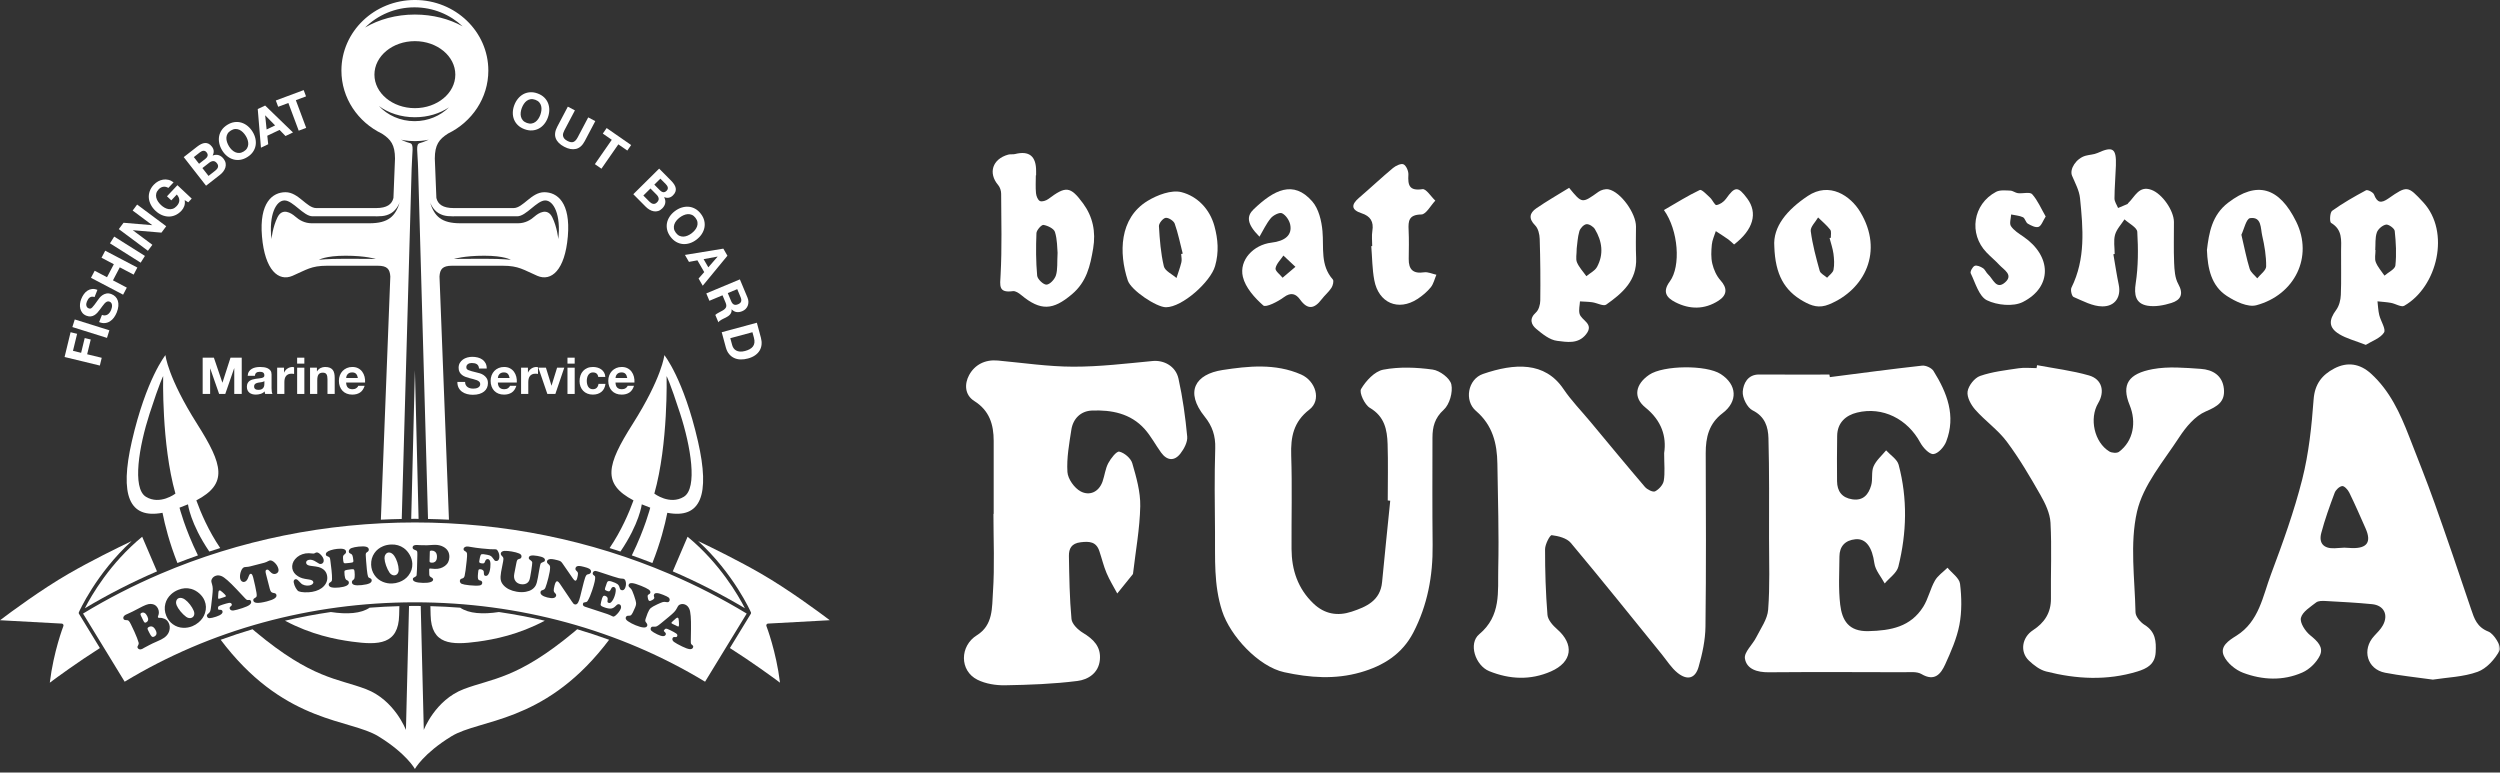
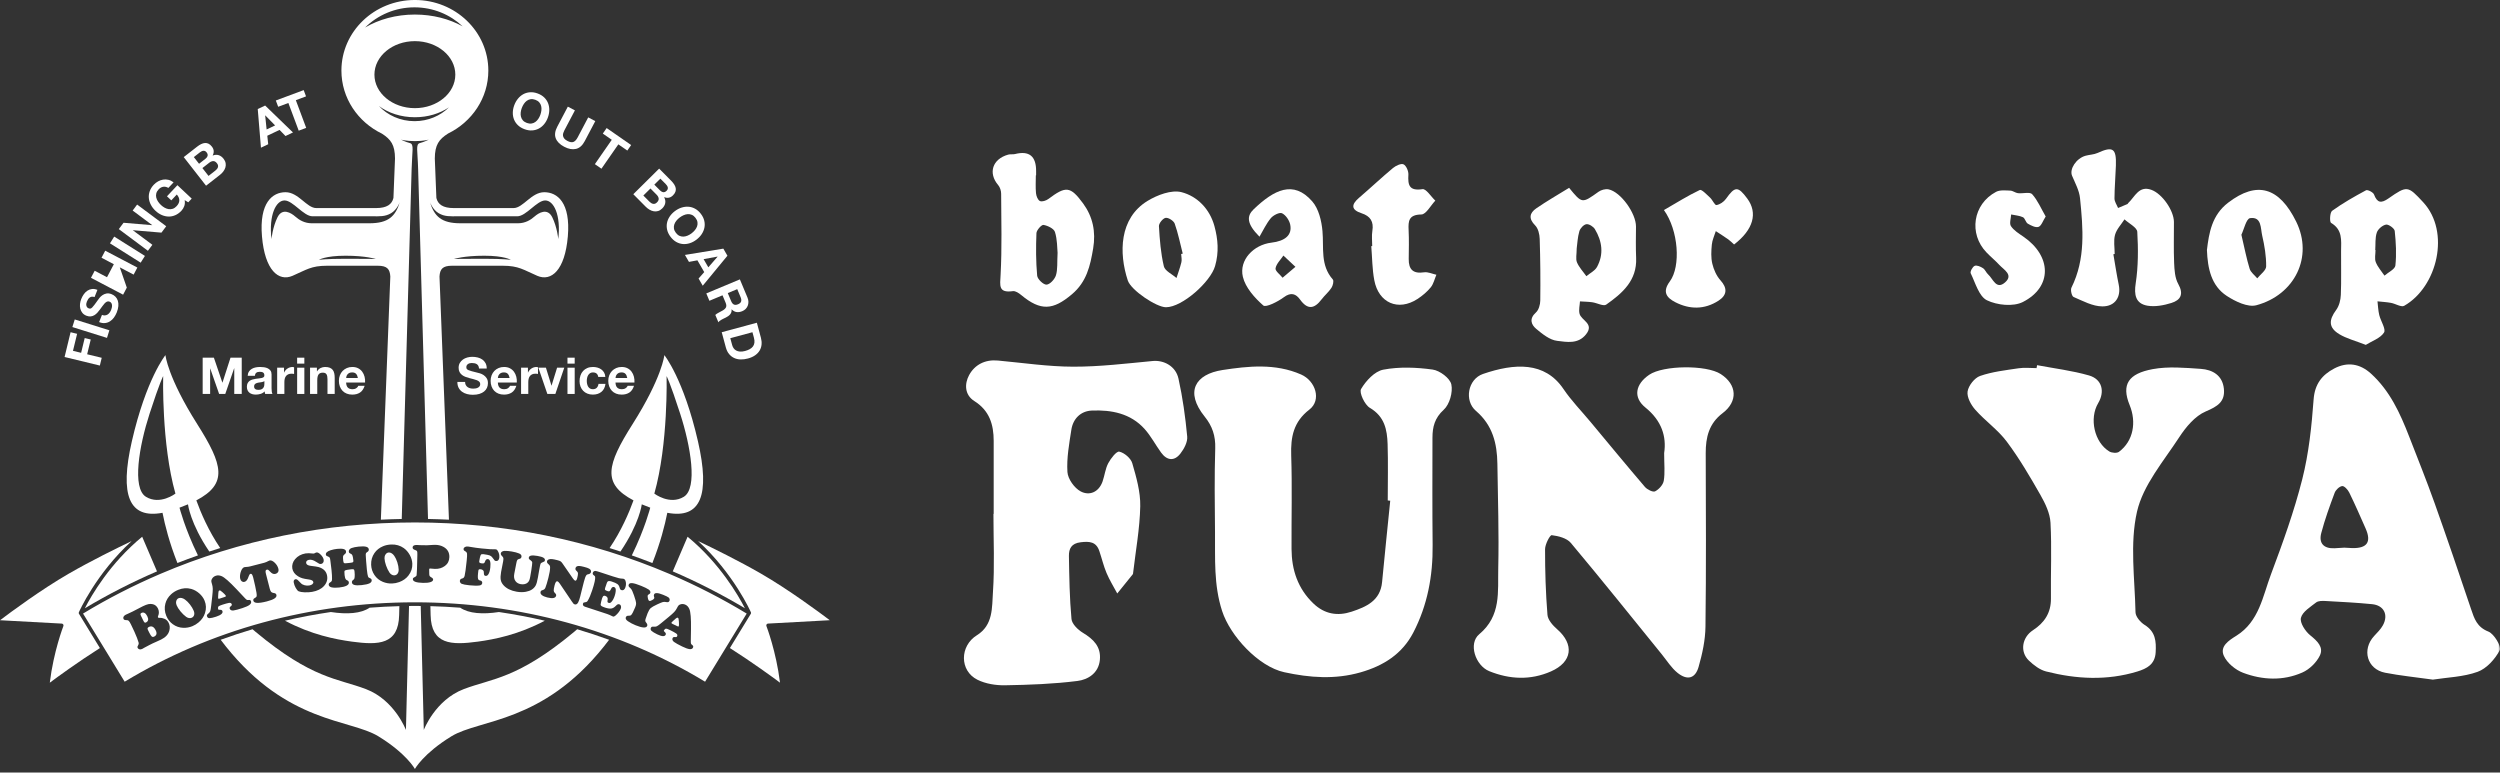
<svg xmlns="http://www.w3.org/2000/svg" width="699" height="216" viewBox="0 0 699 216" fill="none">
  <rect x="0" y="0" width="699" height="216" fill="#333333" stroke="none" />
  <g clip-path="url(#clip0_804_1454)">
    <mask id="mask0_804_1454" style="mask-type:luminance" maskUnits="userSpaceOnUse" x="0" y="0" width="699" height="216">
      <path d="M699 0H0V216H699V0Z" fill="white" />
    </mask>
    <g mask="url(#mask0_804_1454)">
      <path d="M465.297 126.69C465.992 122.073 464.624 117.642 460.065 113.952C456.526 111.088 457.268 107.413 461.116 104.789C465.049 102.11 477.073 101.979 481.107 104.58C485.69 107.529 485.991 112.23 481.633 115.527C477.831 118.406 476.903 122.266 476.919 126.72C476.973 142.886 477.058 159.051 476.849 175.209C476.803 178.984 475.968 182.828 474.925 186.472C473.99 189.737 471.757 190.308 469.052 188.139C467.314 186.742 466.069 184.719 464.64 182.952C456.186 172.545 447.809 162.062 439.193 151.787C438.073 150.451 435.724 149.864 433.861 149.633C433.374 149.571 431.999 152.18 431.999 153.562C431.991 159.684 432.177 165.814 432.671 171.912C432.787 173.317 434.155 174.869 435.345 175.903C440.252 180.18 439.61 185.113 433.645 187.73C427.896 190.254 422.084 189.961 416.397 187.661C412.51 186.086 410.485 179.925 413.584 177.339C419.797 172.159 418.754 165.389 418.908 158.912C419.133 149.177 418.808 139.427 418.669 129.685C418.592 124.003 417.347 118.885 412.68 114.894C409.334 112.03 410.4 106.016 414.643 104.557C423.444 101.538 431.922 101.037 437.138 108.757C439.348 112.03 442.16 114.901 444.695 117.951C449.757 124.026 454.78 130.133 459.918 136.139C460.552 136.88 462.152 137.683 462.754 137.382C463.828 136.841 464.995 135.552 465.188 134.425C465.567 132.178 465.297 129.824 465.297 126.674V126.69Z" fill="white" />
      <path d="M388.014 139.929C388.014 134.672 388.145 129.407 387.975 124.158C387.844 120.143 387.133 116.461 383.03 114.045C381.561 113.18 379.962 109.76 380.557 108.764C381.909 106.471 384.359 103.816 386.762 103.36C391.221 102.511 396.02 102.704 400.563 103.33C402.557 103.6 405.416 105.738 405.795 107.483C406.266 109.66 405.3 113.08 403.67 114.562C401.12 116.886 400.525 119.387 400.517 122.374C400.502 132.379 400.455 142.384 400.563 152.389C400.656 160.981 399.142 169.195 395.162 176.861C392.032 182.89 386.778 186.171 380.395 187.993C373.27 190.031 366.222 189.506 359.082 187.954C351.88 186.387 343.952 177.818 341.695 170.816C339.323 163.482 339.786 156.172 339.717 148.791C339.64 140.971 339.539 133.136 339.779 125.323C339.887 121.888 338.967 119.14 336.85 116.515C331.209 109.513 334.184 104.626 341.842 103.453C349.021 102.357 356.578 101.546 363.788 104.711C367.837 106.487 369.561 111.852 366.106 114.516C361.64 117.959 360.859 122.181 361.022 127.338C361.308 136.054 361.068 144.777 361.114 153.501C361.145 159.368 362.876 164.578 367.242 168.747C370.357 171.727 374.004 172.321 377.922 171.024C382.025 169.666 385.935 167.96 386.43 162.764C387.156 155.168 387.944 147.587 388.709 139.999L388.006 139.929H388.014Z" fill="white" />
      <path d="M680.137 190.008C675.47 189.351 671.127 188.919 666.869 188.093C661.823 187.113 660.293 181.616 663.824 177.81C664.698 176.876 665.64 175.942 666.251 174.846C667.874 171.912 666.545 169.249 663.237 168.925C658.902 168.5 654.544 168.276 650.193 168.037C649.32 167.991 648.199 167.975 647.589 168.446C645.974 169.712 643.756 171.055 643.339 172.754C642.999 174.12 644.552 176.506 645.935 177.625C647.921 179.231 649.768 180.952 648.624 183.307C647.682 185.244 645.719 187.159 643.741 188.031C638.347 190.417 632.598 190.154 627.181 188.116C625.04 187.313 622.699 185.383 621.787 183.368C620.597 180.728 623.147 179.084 625.295 177.748C631.655 173.773 632.667 166.686 634.993 160.502C638.262 151.787 641.438 142.986 643.717 133.977C645.549 126.736 646.337 119.163 646.886 111.69C647.203 107.375 649.243 104.827 652.643 103.036C656.298 101.114 659.822 101.639 662.936 104.472C668.214 109.274 671.065 115.535 673.577 121.996C675.98 128.187 678.468 134.355 680.694 140.616C684.202 150.467 687.571 160.371 690.902 170.283C691.813 172.985 692.548 175.324 695.754 176.59C697.362 177.224 699.464 180.813 698.938 181.801C697.632 184.264 695.283 186.92 692.748 187.838C688.746 189.29 684.248 189.39 680.16 190.031L680.137 190.008ZM655.409 153.122C656.174 153.161 656.939 153.23 657.704 153.246C661.862 153.331 663.09 151.54 661.437 147.788C659.945 144.414 658.477 141.033 656.854 137.721C656.468 136.934 655.471 135.838 654.876 135.907C654.088 136 653.075 136.972 652.766 137.799C651.383 141.496 650.031 145.225 649.026 149.031C648.277 151.864 649.691 153.423 652.72 153.292C653.616 153.254 654.505 153.176 655.401 153.13L655.409 153.122Z" fill="white" />
      <path d="M277.835 143.665C277.835 136.872 277.835 130.079 277.835 123.277C277.835 118.692 276.653 114.793 272.418 112.13C269.675 110.401 269.652 107.297 270.958 104.889C272.534 101.978 275.417 100.473 278.994 100.805C286.019 101.454 293.051 102.511 300.083 102.527C307.493 102.542 314.92 101.639 322.315 100.936C325.344 100.651 328.713 102.31 329.501 105.854C330.684 111.18 331.433 116.623 331.943 122.058C332.09 123.594 331.062 125.508 330.035 126.829C328.335 129.013 326.279 128.797 324.641 126.535C323.064 124.358 321.805 121.926 320.028 119.942C316.11 115.581 310.762 114.562 305.26 114.793C302.2 114.925 300.029 117.032 299.55 120.159C298.947 124.073 298.205 128.071 298.452 131.97C298.576 133.908 300.392 136.463 302.154 137.397C304.596 138.694 307.223 137.629 308.282 134.61C308.869 132.927 309.047 131.059 309.866 129.515C310.577 128.179 312.176 126.103 312.957 126.28C314.379 126.597 316.179 128.133 316.581 129.515C317.717 133.429 318.892 137.536 318.814 141.542C318.691 147.765 317.539 153.964 316.821 160.178C316.805 160.302 316.813 160.464 316.736 160.549C315.291 162.347 313.838 164.138 312.385 165.937C311.373 164.03 310.221 162.185 309.387 160.209C308.552 158.225 308.065 156.11 307.37 154.064C306.489 151.447 304.619 151.316 302.146 151.617C299.55 151.926 298.839 153.423 298.87 155.477C298.97 161.344 299.047 167.226 299.588 173.07C299.72 174.46 301.366 176.073 302.733 176.899C305.708 178.698 307.888 180.79 307.524 184.503C307.169 188.209 304.217 190.023 301.273 190.393C294.573 191.243 287.781 191.49 281.019 191.605C278.43 191.652 275.563 191.188 273.284 190.054C268.238 187.529 268.323 180.597 273.145 177.609C277.719 174.776 277.341 169.836 277.627 165.59C278.121 158.318 277.766 150.984 277.766 143.673H277.828L277.835 143.665Z" fill="white" />
-       <path d="M511.616 105.445C520.216 104.349 528.802 103.183 537.418 102.233C538.445 102.118 540.076 102.866 540.609 103.723C544.403 109.806 546.938 116.268 544.156 123.47C543.584 124.953 541.9 126.844 540.578 126.96C539.435 127.06 537.665 125.153 536.9 123.741C533.361 117.171 526.406 113.597 519.219 115.357C516.074 116.129 513.717 118.19 513.671 121.865C513.625 126.095 513.578 130.333 513.64 134.564C513.679 137.328 514.969 139.165 517.906 139.613C521.012 140.083 522.465 138.192 523.184 135.699C523.67 134.008 523.168 131.985 523.84 130.418C524.567 128.728 526.143 127.4 527.356 125.918C528.562 127.253 530.455 128.411 530.865 129.963C533.376 139.42 533.129 149 530.78 158.433C530.339 160.209 528.276 161.575 526.962 163.135C525.958 161.251 524.343 159.452 524.072 157.476C523.485 153.122 521.777 150.467 518.756 150.775C515.897 151.069 514.32 152.744 514.305 155.616C514.274 160.101 513.996 164.64 514.521 169.071C515.047 173.441 516.855 176.598 522.395 176.467C528.709 176.32 534.203 175.27 537.735 169.658C539.141 167.419 539.69 164.656 541.003 162.34C541.807 160.927 543.329 159.923 544.527 158.735C545.748 160.224 547.827 161.614 548.028 163.235C548.491 167.01 548.553 170.986 547.85 174.707C547.123 178.52 545.485 182.218 543.862 185.792C542.641 188.471 540.895 190.625 537.248 188.471C535.957 187.707 533.994 187.954 532.333 187.954C519.729 187.915 507.118 187.869 494.515 187.969C491.346 187.993 488.356 187.12 487.877 184.11C487.598 182.357 490.017 180.25 491.037 178.212C492.304 175.687 494.175 173.132 494.375 170.476C494.885 163.868 494.623 157.191 494.623 150.544C494.623 141.203 494.715 131.854 494.46 122.521C494.375 119.41 493.525 116.469 490.017 114.732C488.518 113.991 487.127 111.188 487.274 109.459C487.452 107.313 488.595 104.688 491.856 104.711C498.401 104.758 504.954 104.727 511.5 104.727C511.546 104.966 511.585 105.205 511.631 105.445H511.616Z" fill="white" />
      <path d="M569.564 102.102C574.417 103.021 579.355 103.615 584.084 104.974C587.739 106.024 588.589 109.459 586.65 112.717C584.099 117.009 585.568 123.679 589.764 126.226C590.459 126.651 591.889 126.759 592.468 126.327C596.502 123.324 597.399 118.028 595.451 113.273C593.071 107.46 595.134 104.464 601.911 103.206C606.262 102.403 610.899 102.835 615.373 103.137C618.649 103.36 621.4 104.966 621.794 108.656C622.188 112.331 620.032 113.628 616.71 115.048C613.719 116.322 611.146 119.433 609.276 122.305C604.91 129.006 599.207 135.629 597.507 143.063C595.459 152.018 596.896 161.784 597.089 171.202C597.113 172.422 598.48 174.004 599.655 174.738C602.692 176.629 602.901 179.308 602.723 182.411C602.53 185.777 600.235 186.95 597.576 187.761C589.091 190.347 580.553 189.892 572.091 187.738C570.329 187.29 568.629 185.985 567.277 184.696C564.688 182.226 565.36 178.196 568.413 176.212C571.62 174.128 573.49 171.333 573.443 167.327C573.358 160.271 573.698 153.207 573.32 146.167C573.181 143.519 571.859 140.771 570.507 138.393C567.594 133.282 564.603 128.164 561.087 123.47C558.614 120.166 555.052 117.688 552.293 114.57C551.095 113.219 549.905 111.057 550.137 109.467C550.377 107.838 552.069 105.661 553.622 105.12C557.053 103.924 560.778 103.515 564.418 102.967C566.056 102.72 567.756 102.928 569.425 102.928L569.564 102.102Z" fill="white" />
      <path d="M438.73 52.526C442.362 56.957 442.331 56.918 446.936 53.629C447.678 53.097 448.884 52.765 449.749 52.942C453.172 53.653 457.453 59.666 457.423 63.364C457.399 66.282 457.338 69.208 457.461 72.118C457.739 78.441 453.59 82 449.092 85.172C448.343 85.705 446.55 84.709 445.221 84.516C444.077 84.354 442.91 84.347 441.759 84.269C441.697 85.419 441.372 86.632 441.635 87.697C442.114 89.635 445.831 90.453 443.474 93.456C441.233 96.304 438.05 95.617 435.376 95.301C433.313 95.062 431.257 93.394 429.534 91.958C428.104 90.762 427.509 89.11 429.433 87.38C430.229 86.67 430.647 85.172 430.662 84.03C430.732 78.279 430.685 72.528 430.5 66.784C430.461 65.495 430.075 63.866 429.225 63.017C427.324 61.11 427.664 59.55 429.542 58.254C432.455 56.246 435.538 54.486 438.73 52.51V52.526ZM440.847 69.447C440.847 71.099 440.515 72.388 440.924 73.361C441.512 74.766 442.648 75.94 443.544 77.221C444.556 76.372 445.932 75.724 446.519 74.65C448.466 71.092 447.964 67.456 445.939 64.082C445.507 63.356 444.293 62.584 443.552 62.685C442.794 62.793 441.828 63.835 441.589 64.653C441.094 66.344 441.025 68.158 440.847 69.447Z" fill="white" />
      <path d="M661.46 96.42C658.446 95.239 656.05 94.645 654.049 93.425C651.058 91.603 651.082 89.511 653.191 86.662C654.026 85.535 654.443 83.883 654.497 82.447C654.667 78.348 654.528 74.241 654.567 70.142C654.598 67.193 655.015 64.229 651.769 62.322C651.313 62.052 651.429 59.396 652.063 58.941C655.054 56.787 658.284 54.95 661.537 53.205C661.977 52.965 663.538 53.753 663.77 54.37C664.682 56.771 665.787 56.895 667.804 55.49C673.051 51.831 673.221 51.908 677.533 56.555C685.191 64.831 681.497 80.216 672.209 85.504C671.397 85.968 669.774 84.902 668.499 84.678C667.263 84.455 665.996 84.393 664.744 84.254C664.898 85.535 664.937 86.84 665.238 88.083C665.648 89.789 667.178 92.035 666.568 92.985C665.54 94.583 663.206 95.347 661.475 96.428L661.46 96.42ZM664.118 69.91C664.118 69.91 664.172 69.91 664.195 69.91C664.195 71.053 663.886 72.319 664.272 73.307C664.806 74.666 665.864 75.824 666.699 77.067C667.765 76.133 669.635 75.276 669.751 74.241C670.091 71.053 669.906 67.78 669.566 64.576C669.488 63.858 667.85 62.669 667.132 62.8C666.142 62.978 664.883 64.051 664.558 65.016C664.048 66.529 664.234 68.266 664.118 69.91Z" fill="white" />
      <path d="M590.9 71.107C591.394 73.956 591.819 76.82 592.407 79.653C593.079 82.918 591.479 85.682 587.824 85.667C585.12 85.659 582.376 84.154 579.772 83.034C579.262 82.818 578.853 81.081 579.177 80.425C583.172 72.373 582.43 63.874 581.573 55.405C581.356 53.259 580.213 51.182 579.347 49.137C578.567 47.284 580.506 44.265 583.141 43.54C584.246 43.239 585.46 43.231 586.48 42.768C590.761 40.822 591.765 41.463 591.603 46.296C591.503 49.368 591.224 52.433 591.209 55.498C591.209 56.386 591.858 57.273 592.214 58.153C593.087 57.791 593.968 57.428 594.841 57.049C594.941 57.003 594.98 56.833 595.073 56.748C596.927 55.019 598.017 51.823 601.494 53.066C604.57 54.162 607.808 58.887 607.831 62.044C607.854 65.865 607.723 69.687 607.885 73.493C607.97 75.492 608.101 77.723 609.036 79.391C610.636 82.247 609.716 83.906 607.104 84.717C604.995 85.373 602.576 85.837 600.443 85.474C597.09 84.902 596.649 82.417 597.144 79.213C597.87 74.488 597.862 69.602 597.584 64.823C597.515 63.596 595.258 62.492 594.006 61.334C593.094 62.762 591.796 64.09 591.364 65.657C590.908 67.324 591.263 69.216 591.263 71.007C591.139 71.038 591.023 71.061 590.9 71.092V71.107Z" fill="white" />
      <path d="M289.619 49.036C289.619 50.704 289.504 52.379 289.666 54.023C289.743 54.811 290.168 55.922 290.763 56.208C291.343 56.486 292.502 56.1 293.12 55.637C297.988 52.001 299.24 51.977 302.849 56.903C305.53 60.57 306.442 64.754 305.646 69.471C304.819 74.373 303.83 78.804 299.704 82.285C294.434 86.74 290.987 87.025 285.532 82.494C284.882 81.954 283.924 81.305 283.206 81.405C279.087 81.969 279.605 79.854 279.767 76.843C280.169 69.301 279.96 61.728 279.921 54.17C279.921 53.352 279.612 52.356 279.087 51.746C276.228 48.388 277.472 44.451 281.9 43.231C282.502 43.061 283.198 43.223 283.808 43.069C287.77 42.07 289.733 43.674 289.697 47.878C289.697 48.264 289.697 48.65 289.697 49.029C289.674 49.029 289.65 49.029 289.619 49.029V49.036ZM295.701 70.69C295.57 69.37 295.639 67.008 294.967 64.87C294.673 63.92 292.95 63.086 291.76 62.886C291.219 62.793 289.828 64.337 289.789 65.178C289.627 69.139 289.635 73.13 289.99 77.075C290.075 78.047 291.729 79.622 292.602 79.584C293.553 79.545 294.897 78.086 295.237 76.99C295.755 75.33 295.546 73.446 295.701 70.683V70.69Z" fill="white" />
      <path d="M617.058 69.903C617.629 65.147 618.433 60.168 622.969 56.686C631.091 50.464 637.288 52.371 642.017 61.974C646.863 71.825 641.6 82.447 630.89 85.342C628.502 85.991 624.971 84.292 622.59 82.725C618.294 79.9 617.259 75.137 617.058 69.895V69.903ZM626.694 65.649C627.552 69.301 628.116 72.265 628.997 75.137C629.306 76.156 630.395 76.936 631.129 77.823C632.003 76.712 633.61 75.608 633.618 74.488C633.649 71.609 633.162 68.683 632.505 65.858C632.034 63.835 632.404 60.516 629.113 60.994C628.054 61.148 627.412 64.151 626.686 65.649H626.694Z" fill="white" />
-       <path d="M496.099 68.938C495.658 63.372 499.684 58.647 505.441 54.803C511.531 50.734 517.404 54.733 520.139 59.28C526.762 70.281 521.36 81.042 511.399 85.111C508.625 86.246 506.585 85.574 504.213 84.238C498.896 81.243 496.362 76.742 496.099 68.945V68.938ZM511.546 66.552L511.909 66.467C511.871 65.703 512.118 64.715 511.732 64.221C510.75 62.963 509.491 61.928 508.339 60.801C507.613 62.075 506.137 63.449 506.284 64.615C506.771 68.367 507.767 72.064 508.787 75.723C509.004 76.495 510.14 77.013 510.858 77.653C511.484 76.92 512.489 76.256 512.651 75.43C512.929 73.987 512.829 72.427 512.636 70.945C512.435 69.463 511.925 68.019 511.546 66.552Z" fill="white" />
      <path d="M326.008 85.906C323.342 85.906 316.233 81.158 315.329 78.418C312.818 70.76 312.903 61.025 320.862 56.169C323.59 54.51 327.546 53.012 330.344 53.73C334.764 54.865 338.249 58.431 339.555 63.217C340.552 66.884 340.853 70.528 339.732 74.403C338.473 78.796 330.575 85.898 326.008 85.906ZM330.266 71.022C330.405 70.984 330.552 70.945 330.691 70.906C329.973 68.104 329.409 65.255 328.45 62.538C328.172 61.743 326.688 60.793 325.916 60.909C325.158 61.025 323.999 62.445 324.038 63.233C324.254 67 324.548 70.806 325.413 74.457C325.722 75.754 327.724 76.65 328.945 77.731C329.416 76.256 329.965 74.805 330.32 73.307C330.49 72.589 330.289 71.786 330.251 71.03L330.266 71.022Z" fill="white" />
      <path d="M352.158 66.182C348.472 62.507 348.581 60.369 350.52 58.516C356.215 53.074 361.632 50.264 366.91 56.316C368.711 58.377 369.507 61.743 369.762 64.607C370.187 69.27 369.097 74.126 372.66 78.148C373 78.534 372.683 79.861 372.265 80.487C371.508 81.652 370.38 82.571 369.53 83.69C367.521 86.338 365.643 86.732 363.502 83.76C362.343 82.154 360.976 81.606 358.943 83.119C357.274 84.362 353.936 86.045 353.217 85.412C350.791 83.273 348.225 80.417 347.507 77.406C346.386 72.69 350.513 68.436 355.474 67.849C359.376 67.394 361.331 65.68 360.744 62.808C360.496 61.596 359.515 60.145 358.456 59.628C357.769 59.288 356.015 60.168 355.327 60.994C354.044 62.53 353.186 64.43 352.151 66.182H352.158ZM362.204 74.604C360.643 73.145 359.747 72.296 358.843 71.454C358.055 72.636 356.872 73.74 356.64 75.013C356.501 75.747 357.9 76.766 358.611 77.653C359.608 76.804 360.605 75.963 362.212 74.597L362.204 74.604Z" fill="white" />
      <path d="M383.671 68.791C383.671 67.386 383.485 65.95 383.71 64.576C384.142 61.975 383.169 60.431 380.696 59.628C377.79 58.686 377.721 57.242 379.969 55.32C383.169 52.58 386.236 49.685 389.474 46.983C390.262 46.327 391.754 45.624 392.426 45.948C393.191 46.327 393.84 47.847 393.786 48.836C393.616 51.785 394.01 53.444 397.727 52.888C398.74 52.734 400.107 54.965 401.313 56.1C400.015 57.459 398.732 59.952 397.41 59.968C393.91 60.022 393.717 61.728 393.848 64.337C393.979 67.016 393.91 69.71 393.879 72.396C393.84 75.353 395.1 76.596 398.175 76.141C399.265 75.978 400.463 76.573 401.614 76.82C401.104 78.009 400.818 79.375 400.038 80.34C399.01 81.598 397.696 82.702 396.321 83.598C390.973 87.079 385.448 84.733 384.25 78.341C383.663 75.222 383.671 71.995 383.408 68.822L383.679 68.799L383.671 68.791Z" fill="white" />
      <path d="M465.235 58.732C468.751 56.702 471.911 54.71 475.265 53.12C475.775 52.88 477.228 54.425 478.14 55.266C478.828 55.907 479.453 57.412 479.917 57.335C480.891 57.18 481.996 56.424 482.583 55.59C485.087 52.062 485.929 52.001 488.533 55.513C491.532 59.558 490.249 64.213 484.847 68.359C484.33 67.903 483.827 67.363 483.232 66.938C482.096 66.128 480.906 65.394 479.739 64.622C479.353 65.881 478.743 67.108 478.627 68.39C478.457 70.165 478.356 72.041 478.766 73.747C479.16 75.399 479.933 77.144 481.053 78.387C482.962 80.494 482.993 82.463 480.489 84.076C476.563 86.601 472.414 86.554 468.388 84.478C466.023 83.258 464.694 81.644 466.881 78.688C470.01 74.45 469.3 64.398 465.235 58.732Z" fill="white" />
      <path d="M571.975 60.531C571.187 61.758 570.777 63.148 569.974 63.434C569.17 63.719 567.879 63.063 566.968 62.53C566.373 62.175 566.21 61.025 565.615 60.739C564.618 60.268 563.428 60.207 562.316 59.967C562.262 61.071 561.767 62.476 562.262 63.225C563.065 64.429 564.464 65.294 565.716 66.151C573.667 71.586 573.891 80.224 565.592 84.439C562.918 85.798 558.359 85.342 555.539 83.953C553.305 82.849 552.324 79.097 551.01 76.41C550.794 75.963 551.52 74.589 552.115 74.334C552.703 74.079 553.769 74.542 554.441 74.982C555.052 75.376 555.33 76.241 555.894 76.743C557.254 77.954 558.143 81.112 560.6 78.974C563.027 76.858 560.306 75.461 559.016 74.071C557.888 72.852 556.59 71.794 555.438 70.597C550.384 65.356 551.613 57.088 558.089 53.645C559.178 53.066 560.739 53.251 562.076 53.297C562.795 53.321 563.49 53.923 564.224 54.015C565.577 54.17 567.555 53.591 568.189 54.293C569.749 56.03 570.692 58.323 571.975 60.531Z" fill="white" />
    </g>
    <g clip-path="url(#clip1_804_1454)">
      <path d="M22.09 171.644C22.09 171.644 22.079 171.622 22.073 171.611C22.065 171.594 22.054 171.578 22.049 171.558C22.043 171.544 22.04 171.531 22.038 171.517C22.032 171.5 22.026 171.481 22.024 171.465C22.024 171.451 22.024 171.437 22.021 171.42C22.021 171.401 22.018 171.385 22.018 171.365C22.018 171.351 22.021 171.335 22.024 171.321C22.024 171.302 22.026 171.285 22.032 171.266C22.032 171.266 22.032 171.26 22.032 171.258C22.035 171.241 22.043 171.227 22.049 171.214C22.054 171.2 22.054 171.186 22.06 171.175C22.109 171.059 26.808 160.43 36.803 151.291C32.695 153.246 25.516 156.768 19.204 160.411C11.518 164.843 2.98 171.167 0.006 173.417L17.276 174.357C17.439 174.366 17.588 174.454 17.676 174.589C17.764 174.727 17.781 174.895 17.723 175.047C17.695 175.119 14.983 182.151 13.921 190.883C16.07 189.28 21.635 185.207 27.933 181.197L22.098 171.644H22.09Z" fill="white" />
      <path d="M195.203 151.293C205.195 160.433 209.894 171.062 209.946 171.178C209.952 171.191 209.954 171.205 209.96 171.219C209.965 171.233 209.971 171.246 209.974 171.26V171.266C209.976 171.285 209.979 171.304 209.982 171.324C209.982 171.337 209.985 171.351 209.987 171.365C209.987 171.384 209.987 171.404 209.985 171.42C209.985 171.434 209.985 171.448 209.982 171.462C209.979 171.478 209.974 171.495 209.968 171.511C209.965 171.525 209.96 171.542 209.954 171.555C209.949 171.572 209.94 171.586 209.932 171.599C209.927 171.613 209.921 171.627 209.913 171.638L204.078 181.191C210.376 185.204 215.941 189.275 218.09 190.877C217.025 182.146 214.316 175.113 214.288 175.041C214.23 174.89 214.247 174.719 214.335 174.583C214.424 174.446 214.573 174.36 214.735 174.352L232.006 173.411C229.032 171.164 220.49 164.84 212.807 160.405C206.492 156.765 199.314 153.24 195.208 151.288L195.203 151.293Z" fill="white" />
      <path d="M43.896 159.755L39.752 150.074C30.75 157.463 25.538 166.533 23.723 170.072C30.215 166.197 36.952 162.752 43.896 159.757V159.755Z" fill="white" />
      <path d="M192.248 150.075L188.104 159.755C195.051 162.75 201.788 166.197 208.277 170.069C206.462 166.533 201.247 157.463 192.248 150.072V150.075Z" fill="white" />
      <path d="M19.736 92.89L21.56 93.332L20.404 98.094L22.683 98.646L23.684 94.517L25.37 94.925L24.369 99.054L28.443 100.041L27.916 102.209L18.056 99.818L19.736 92.888V92.89Z" fill="white" />
      <path d="M20.901 89.316L30.581 92.35L29.914 94.479L20.233 91.445L20.901 89.316Z" fill="white" />
      <path d="M29.379 88.18C29.643 88.152 29.884 88.072 30.093 87.937C30.306 87.802 30.493 87.62 30.662 87.391C30.83 87.162 30.965 86.911 31.075 86.638C31.15 86.453 31.21 86.249 31.263 86.026C31.315 85.802 31.335 85.579 31.321 85.361C31.307 85.141 31.246 84.939 31.142 84.754C31.037 84.57 30.866 84.432 30.626 84.338C30.369 84.236 30.132 84.236 29.908 84.338C29.685 84.44 29.47 84.6 29.257 84.823C29.048 85.047 28.835 85.309 28.625 85.612C28.413 85.915 28.192 86.219 27.958 86.525C27.732 86.842 27.486 87.143 27.227 87.427C26.967 87.711 26.683 87.945 26.377 88.13C26.071 88.315 25.732 88.428 25.365 88.469C24.995 88.513 24.595 88.447 24.165 88.279C23.679 88.089 23.301 87.818 23.025 87.471C22.749 87.123 22.559 86.734 22.454 86.307C22.349 85.88 22.322 85.43 22.374 84.961C22.426 84.492 22.537 84.048 22.705 83.626C22.901 83.133 23.144 82.68 23.431 82.272C23.72 81.861 24.057 81.531 24.443 81.274C24.829 81.02 25.254 80.863 25.72 80.808C26.187 80.753 26.692 80.833 27.238 81.048L26.443 83.056C26.154 82.962 25.897 82.929 25.674 82.956C25.447 82.984 25.249 83.061 25.078 83.188C24.907 83.315 24.755 83.475 24.625 83.673C24.495 83.872 24.38 84.098 24.28 84.355C24.214 84.523 24.165 84.697 24.134 84.879C24.104 85.061 24.104 85.237 24.14 85.408C24.173 85.579 24.239 85.736 24.335 85.877C24.432 86.017 24.584 86.128 24.785 86.208C24.97 86.279 25.133 86.304 25.276 86.279C25.42 86.255 25.58 86.158 25.759 85.99C25.938 85.822 26.148 85.573 26.391 85.245C26.634 84.917 26.945 84.49 27.329 83.957C27.434 83.795 27.594 83.577 27.812 83.301C28.027 83.025 28.297 82.772 28.623 82.545C28.948 82.316 29.323 82.156 29.751 82.068C30.179 81.977 30.659 82.038 31.186 82.245C31.616 82.416 31.986 82.658 32.289 82.97C32.593 83.284 32.813 83.659 32.951 84.095C33.089 84.531 33.136 85.025 33.092 85.571C33.048 86.12 32.899 86.715 32.645 87.358C32.438 87.876 32.176 88.356 31.856 88.795C31.536 89.233 31.164 89.586 30.741 89.851C30.319 90.118 29.856 90.276 29.346 90.331C28.835 90.383 28.292 90.292 27.715 90.052L28.51 88.044C28.827 88.169 29.119 88.218 29.384 88.191L29.379 88.18Z" fill="white" />
-       <path d="M26.471 75.7L29.919 77.51L31.828 73.875L28.383 72.065L29.42 70.091L38.403 74.809L37.365 76.784L33.492 74.749L31.583 78.384L35.456 80.419L34.419 82.394L25.436 77.678L26.474 75.703L26.471 75.7Z" fill="white" />
+       <path d="M26.471 75.7L29.919 77.51L31.828 73.875L28.383 72.065L29.42 70.091L38.403 74.809L37.365 76.784L33.492 74.749L35.456 80.419L34.419 82.394L25.436 77.678L26.474 75.703L26.471 75.7Z" fill="white" />
      <path d="M31.936 66.15L40.522 71.558L39.333 73.444L30.747 68.036L31.936 66.15Z" fill="white" />
      <path d="M34.543 62.286L42.532 62.959L42.549 62.937L37.092 58.869L38.339 57.195L46.475 63.257L45.142 65.044L37.175 64.368L37.158 64.39L42.604 68.447L41.355 70.121L33.219 64.059L34.543 62.283V62.286Z" fill="white" />
      <path d="M51.515 57.639C51.333 58.13 51.074 58.557 50.737 58.916C50.205 59.481 49.628 59.898 49.008 60.168C48.387 60.436 47.758 60.562 47.12 60.549C46.483 60.535 45.854 60.391 45.231 60.121C44.61 59.848 44.028 59.462 43.49 58.955C42.938 58.436 42.502 57.873 42.185 57.261C41.868 56.652 41.677 56.026 41.617 55.386C41.556 54.743 41.639 54.103 41.862 53.464C42.086 52.824 42.464 52.22 42.996 51.654C43.352 51.274 43.755 50.959 44.202 50.711C44.649 50.463 45.118 50.298 45.609 50.22C46.1 50.141 46.594 50.16 47.093 50.278C47.592 50.397 48.072 50.634 48.533 50.987L47.074 52.54C46.569 52.248 46.083 52.143 45.617 52.225C45.151 52.308 44.731 52.545 44.362 52.94C44.017 53.306 43.796 53.684 43.7 54.07C43.6 54.459 43.597 54.845 43.686 55.226C43.774 55.609 43.937 55.979 44.174 56.337C44.411 56.696 44.69 57.027 45.016 57.33C45.327 57.623 45.664 57.871 46.025 58.072C46.387 58.276 46.759 58.408 47.143 58.469C47.526 58.53 47.91 58.499 48.29 58.378C48.671 58.257 49.035 58.011 49.377 57.645C49.882 57.107 50.136 56.563 50.139 56.012C50.139 55.463 49.907 54.92 49.435 54.388L47.898 56.023L46.687 54.887L49.606 51.779L53.606 55.532L52.633 56.569L51.637 55.949C51.739 56.588 51.697 57.154 51.515 57.645V57.639Z" fill="white" />
      <path d="M55.135 40.993C55.516 40.695 55.888 40.458 56.255 40.281C56.622 40.105 56.975 40.005 57.32 39.983C57.665 39.961 57.996 40.03 58.319 40.187C58.641 40.344 58.947 40.612 59.237 40.984C59.552 41.387 59.723 41.795 59.75 42.206C59.778 42.617 59.679 43.05 59.452 43.499C60.057 43.257 60.617 43.218 61.138 43.384C61.657 43.549 62.112 43.883 62.504 44.382C62.818 44.785 63.011 45.196 63.086 45.612C63.16 46.029 63.135 46.434 63.017 46.828C62.898 47.223 62.702 47.595 62.432 47.951C62.162 48.306 61.847 48.624 61.488 48.902L57.612 51.925L51.372 43.927L55.138 40.99L55.135 40.993ZM57.438 44.404C57.753 44.159 57.952 43.883 58.037 43.577C58.123 43.271 58.034 42.948 57.772 42.611C57.626 42.424 57.474 42.297 57.314 42.231C57.154 42.165 56.992 42.14 56.826 42.159C56.66 42.178 56.498 42.234 56.329 42.322C56.164 42.41 56.001 42.515 55.844 42.636L54.197 43.922L55.656 45.791L57.438 44.401V44.404ZM60.186 47.719C60.357 47.584 60.509 47.441 60.639 47.283C60.768 47.129 60.865 46.963 60.923 46.792C60.981 46.621 60.992 46.439 60.959 46.252C60.926 46.062 60.826 45.863 60.663 45.653C60.343 45.242 59.999 45.041 59.629 45.044C59.262 45.05 58.887 45.201 58.506 45.496L56.589 46.991L58.302 49.186L60.184 47.719H60.186Z" fill="white" />
-       <path d="M61.315 40.094C61.168 39.421 61.152 38.77 61.259 38.133C61.37 37.498 61.618 36.903 62.002 36.343C62.385 35.783 62.909 35.3 63.571 34.895C64.242 34.484 64.909 34.233 65.58 34.145C66.247 34.057 66.89 34.106 67.508 34.294C68.123 34.481 68.7 34.793 69.232 35.226C69.765 35.659 70.231 36.2 70.628 36.845C71.015 37.474 71.279 38.119 71.42 38.784C71.561 39.448 71.575 40.094 71.459 40.72C71.343 41.346 71.095 41.936 70.711 42.487C70.328 43.039 69.801 43.522 69.13 43.932C68.468 44.338 67.803 44.589 67.133 44.685C66.463 44.779 65.823 44.738 65.21 44.559C64.598 44.379 64.029 44.076 63.5 43.648C62.97 43.224 62.512 42.697 62.126 42.066C61.728 41.42 61.458 40.761 61.312 40.091L61.315 40.094ZM64.807 41.881C65.103 42.17 65.428 42.396 65.781 42.556C66.134 42.716 66.512 42.788 66.912 42.769C67.312 42.749 67.726 42.609 68.154 42.347C68.581 42.085 68.893 41.779 69.092 41.428C69.288 41.078 69.395 40.711 69.412 40.322C69.428 39.934 69.373 39.542 69.249 39.148C69.122 38.753 68.948 38.373 68.725 38.011C68.493 37.631 68.223 37.292 67.919 36.988C67.616 36.685 67.287 36.45 66.929 36.288C66.573 36.122 66.192 36.051 65.792 36.07C65.392 36.089 64.978 36.227 64.551 36.492C64.123 36.754 63.811 37.06 63.613 37.41C63.417 37.761 63.309 38.13 63.295 38.522C63.282 38.913 63.34 39.313 63.475 39.721C63.607 40.13 63.792 40.521 64.024 40.902C64.247 41.266 64.507 41.591 64.802 41.883L64.807 41.881Z" fill="white" />
      <path d="M74.132 29.506L81.917 37.035L79.826 38.031L78.163 36.321L74.736 37.951L74.99 40.331L72.962 41.296L72.066 30.491L74.132 29.509V29.506ZM76.921 35.069L74.165 32.259L74.14 32.27L74.546 36.197L76.918 35.069H76.921Z" fill="white" />
      <path d="M77.779 29.854L77.123 28.097L84.911 25.19L85.567 26.947L82.717 28.012L85.611 35.755L83.52 36.536L80.626 28.792L77.776 29.857L77.779 29.854Z" fill="white" />
      <path d="M59.803 100.006L62.175 106.98H62.203L64.449 100.006H67.588V110.149H65.5V102.962H65.472L62.986 110.149H61.268L58.782 103.031H58.754V110.149H56.666V100.006H59.806H59.803Z" fill="white" />
      <path d="M69.608 103.883C69.817 103.572 70.082 103.321 70.402 103.13C70.725 102.94 71.087 102.805 71.489 102.725C71.892 102.645 72.298 102.604 72.703 102.604C73.073 102.604 73.448 102.628 73.826 102.681C74.204 102.733 74.552 102.835 74.863 102.987C75.175 103.139 75.432 103.348 75.63 103.618C75.829 103.889 75.928 104.244 75.928 104.691V108.514C75.928 108.845 75.948 109.162 75.986 109.465C76.025 109.768 76.091 109.995 76.185 110.146H74.138C74.099 110.033 74.069 109.917 74.047 109.799C74.022 109.68 74.005 109.559 73.997 109.437C73.674 109.768 73.296 110 72.86 110.132C72.424 110.265 71.98 110.331 71.525 110.331C71.175 110.331 70.847 110.29 70.546 110.204C70.242 110.119 69.977 109.986 69.751 109.807C69.525 109.628 69.346 109.399 69.219 109.126C69.092 108.853 69.026 108.525 69.026 108.147C69.026 107.73 69.1 107.386 69.246 107.118C69.393 106.848 69.583 106.633 69.815 106.473C70.046 106.313 70.311 106.191 70.609 106.112C70.907 106.032 71.208 105.968 71.511 105.918C71.815 105.872 72.113 105.833 72.408 105.805C72.7 105.778 72.963 105.734 73.189 105.679C73.415 105.621 73.597 105.538 73.729 105.43C73.862 105.323 73.922 105.163 73.914 104.953C73.914 104.735 73.878 104.562 73.807 104.435C73.735 104.308 73.641 104.209 73.522 104.137C73.404 104.065 73.266 104.018 73.111 103.993C72.954 103.971 72.786 103.958 72.607 103.958C72.209 103.958 71.895 104.043 71.669 104.214C71.442 104.385 71.307 104.669 71.271 105.066H69.255C69.282 104.592 69.401 104.2 69.611 103.886L69.608 103.883ZM73.594 106.732C73.467 106.773 73.329 106.809 73.183 106.84C73.037 106.867 72.882 106.892 72.722 106.911C72.562 106.931 72.4 106.953 72.24 106.983C72.088 107.011 71.939 107.049 71.793 107.096C71.647 107.143 71.517 107.206 71.409 107.289C71.299 107.369 71.213 107.471 71.147 107.595C71.081 107.719 71.048 107.874 71.048 108.064C71.048 108.254 71.081 108.395 71.147 108.519C71.213 108.643 71.304 108.74 71.418 108.811C71.531 108.883 71.663 108.933 71.815 108.96C71.966 108.988 72.124 109.002 72.284 109.002C72.681 109.002 72.99 108.936 73.208 108.803C73.426 108.671 73.586 108.514 73.691 108.329C73.796 108.144 73.859 107.957 73.884 107.766C73.906 107.576 73.92 107.424 73.92 107.311V106.558C73.834 106.633 73.727 106.693 73.6 106.735L73.594 106.732Z" fill="white" />
      <path d="M79.412 102.805V104.17H79.44C79.534 103.944 79.663 103.732 79.824 103.539C79.984 103.345 80.168 103.18 80.378 103.042C80.585 102.904 80.808 102.799 81.046 102.722C81.283 102.645 81.528 102.609 81.785 102.609C81.918 102.609 82.064 102.634 82.227 102.681V104.556C82.133 104.537 82.017 104.52 81.884 104.507C81.752 104.493 81.622 104.484 81.501 104.484C81.131 104.484 80.82 104.545 80.563 104.669C80.306 104.793 80.102 104.962 79.945 105.174C79.788 105.386 79.677 105.635 79.611 105.919C79.545 106.203 79.512 106.512 79.512 106.842V110.152H77.495V102.808H79.412V102.805Z" fill="white" />
      <path d="M83.079 101.669V100.006H85.096V101.669H83.079ZM85.098 102.805V110.149H83.082V102.805H85.098Z" fill="white" />
      <path d="M88.608 102.805V103.828H88.649C88.906 103.4 89.237 103.092 89.645 102.896C90.053 102.703 90.47 102.606 90.895 102.606C91.435 102.606 91.877 102.681 92.224 102.827C92.569 102.973 92.842 103.177 93.041 103.436C93.24 103.696 93.38 104.013 93.46 104.388C93.54 104.763 93.582 105.177 93.582 105.632V110.149H91.565V106.001C91.565 105.394 91.471 104.942 91.281 104.644C91.091 104.346 90.754 104.197 90.271 104.197C89.722 104.197 89.325 104.36 89.077 104.688C88.831 105.017 88.707 105.552 88.707 106.302V110.152H86.69V102.808H88.608V102.805Z" fill="white" />
      <path d="M97.276 108.387C97.579 108.682 98.015 108.828 98.584 108.828C98.992 108.828 99.342 108.726 99.635 108.522C99.927 108.318 100.109 108.103 100.175 107.876H101.952C101.668 108.756 101.232 109.388 100.644 109.766C100.057 110.143 99.345 110.334 98.512 110.334C97.933 110.334 97.414 110.243 96.948 110.058C96.484 109.873 96.09 109.611 95.767 109.269C95.444 108.927 95.196 108.522 95.019 108.047C94.843 107.573 94.757 107.052 94.757 106.484C94.757 105.916 94.848 105.422 95.027 104.95C95.207 104.476 95.463 104.068 95.794 103.72C96.126 103.376 96.52 103.103 96.981 102.904C97.441 102.705 97.949 102.606 98.509 102.606C99.135 102.606 99.679 102.728 100.142 102.967C100.606 103.21 100.989 103.533 101.287 103.941C101.585 104.349 101.8 104.812 101.933 105.334C102.065 105.855 102.112 106.398 102.076 106.966H96.776C96.804 107.62 96.97 108.094 97.273 108.387H97.276ZM99.557 104.523C99.317 104.258 98.948 104.126 98.457 104.126C98.134 104.126 97.866 104.181 97.654 104.288C97.441 104.396 97.27 104.531 97.144 104.694C97.017 104.854 96.925 105.025 96.873 105.204C96.821 105.383 96.79 105.546 96.782 105.687H100.065C99.971 105.174 99.803 104.788 99.56 104.523H99.557Z" fill="white" />
      <path d="M130.233 107.648C130.357 107.885 130.52 108.075 130.724 108.224C130.928 108.37 131.165 108.48 131.441 108.552C131.717 108.624 132.001 108.66 132.294 108.66C132.492 108.66 132.705 108.643 132.934 108.61C133.16 108.577 133.375 108.513 133.574 108.417C133.772 108.323 133.938 108.194 134.07 108.025C134.203 107.86 134.269 107.648 134.269 107.394C134.269 107.118 134.181 106.897 134.007 106.726C133.83 106.555 133.601 106.415 133.317 106.302C133.033 106.189 132.71 106.089 132.352 106.004C131.99 105.918 131.626 105.825 131.256 105.72C130.878 105.626 130.509 105.51 130.147 105.372C129.786 105.234 129.466 105.058 129.182 104.84C128.898 104.622 128.669 104.349 128.492 104.024C128.315 103.696 128.23 103.301 128.23 102.838C128.23 102.317 128.34 101.864 128.564 101.481C128.787 101.098 129.077 100.778 129.438 100.521C129.797 100.265 130.205 100.077 130.66 99.953C131.116 99.829 131.571 99.768 132.026 99.768C132.556 99.768 133.066 99.826 133.554 99.945C134.043 100.063 134.476 100.254 134.854 100.521C135.232 100.786 135.532 101.125 135.756 101.536C135.979 101.947 136.09 102.449 136.09 103.034H133.93C133.91 102.73 133.847 102.479 133.736 102.281C133.626 102.082 133.483 101.925 133.303 101.812C133.124 101.699 132.917 101.619 132.685 101.569C132.454 101.522 132.2 101.497 131.924 101.497C131.745 101.497 131.563 101.517 131.383 101.555C131.204 101.594 131.038 101.66 130.892 101.754C130.746 101.848 130.625 101.966 130.531 102.11C130.437 102.25 130.387 102.432 130.387 102.65C130.387 102.849 130.426 103.009 130.5 103.133C130.575 103.257 130.727 103.37 130.947 103.475C131.171 103.58 131.477 103.684 131.872 103.787C132.263 103.891 132.779 104.024 133.414 104.184C133.604 104.222 133.866 104.291 134.203 104.39C134.539 104.49 134.873 104.65 135.204 104.868C135.535 105.085 135.822 105.378 136.065 105.742C136.308 106.106 136.426 106.572 136.426 107.14C136.426 107.603 136.335 108.034 136.156 108.434C135.977 108.833 135.709 109.175 135.353 109.465C134.997 109.755 134.559 109.978 134.032 110.141C133.505 110.301 132.898 110.383 132.205 110.383C131.645 110.383 131.105 110.314 130.578 110.176C130.051 110.039 129.587 109.823 129.184 109.531C128.782 109.239 128.462 108.864 128.224 108.409C127.987 107.954 127.874 107.413 127.882 106.79H130.042C130.042 107.132 130.103 107.421 130.227 107.656L130.233 107.648Z" fill="white" />
      <path d="M139.695 108.387C139.999 108.682 140.435 108.828 141.003 108.828C141.411 108.828 141.762 108.726 142.054 108.522C142.347 108.318 142.529 108.103 142.595 107.876H144.372C144.088 108.756 143.652 109.388 143.064 109.766C142.476 110.143 141.767 110.334 140.931 110.334C140.352 110.334 139.833 110.243 139.367 110.058C138.904 109.873 138.509 109.611 138.186 109.269C137.864 108.927 137.615 108.522 137.442 108.047C137.265 107.573 137.179 107.052 137.179 106.484C137.179 105.916 137.27 105.422 137.45 104.95C137.629 104.476 137.886 104.068 138.217 103.72C138.548 103.376 138.942 103.103 139.403 102.904C139.864 102.705 140.371 102.606 140.931 102.606C141.558 102.606 142.101 102.728 142.565 102.967C143.028 103.21 143.412 103.533 143.71 103.941C144.008 104.349 144.223 104.812 144.355 105.334C144.488 105.855 144.534 106.398 144.499 106.966H139.199C139.226 107.62 139.392 108.094 139.695 108.387ZM141.977 104.523C141.734 104.258 141.367 104.126 140.876 104.126C140.553 104.126 140.286 104.181 140.073 104.288C139.861 104.396 139.69 104.531 139.563 104.694C139.436 104.854 139.345 105.025 139.293 105.204C139.24 105.383 139.21 105.546 139.202 105.687H142.485C142.391 105.174 142.223 104.788 141.98 104.523H141.977Z" fill="white" />
      <path d="M147.61 102.805V104.17H147.638C147.732 103.944 147.862 103.731 148.022 103.538C148.182 103.345 148.366 103.18 148.576 103.042C148.783 102.904 149.006 102.799 149.244 102.722C149.481 102.645 149.727 102.609 149.983 102.609C150.116 102.609 150.262 102.634 150.424 102.681V104.556C150.331 104.537 150.215 104.52 150.082 104.506C149.95 104.493 149.82 104.484 149.699 104.484C149.329 104.484 149.017 104.545 148.761 104.669C148.504 104.793 148.3 104.961 148.143 105.174C147.986 105.386 147.875 105.634 147.809 105.918C147.743 106.202 147.71 106.511 147.71 106.842V110.152H145.693V102.807H147.61V102.805Z" fill="white" />
      <path d="M153.04 110.149L150.524 102.805H152.64L154.188 107.818H154.215L155.763 102.805H157.766L155.28 110.149H153.034H153.04Z" fill="white" />
      <path d="M158.665 101.668V100.005H160.682V101.668H158.665ZM160.684 102.805V110.149H158.668V102.805H160.684Z" fill="white" />
      <path d="M165.786 104.126C165.463 104.126 165.193 104.2 164.975 104.346C164.757 104.493 164.58 104.683 164.442 104.915C164.304 105.146 164.208 105.403 164.15 105.681C164.092 105.96 164.064 106.238 164.064 106.511C164.064 106.784 164.092 107.046 164.15 107.322C164.208 107.598 164.299 107.846 164.426 108.067C164.553 108.29 164.726 108.472 164.944 108.613C165.162 108.753 165.427 108.825 165.739 108.825C166.222 108.825 166.594 108.69 166.853 108.42C167.113 108.15 167.278 107.788 167.344 107.333H169.292C169.16 108.309 168.782 109.051 168.156 109.564C167.529 110.077 166.729 110.331 165.753 110.331C165.204 110.331 164.699 110.24 164.238 110.055C163.777 109.87 163.388 109.614 163.066 109.28C162.743 108.949 162.492 108.555 162.312 108.094C162.133 107.634 162.042 107.132 162.042 106.58C162.042 106.029 162.125 105.485 162.29 104.997C162.456 104.509 162.701 104.087 163.021 103.734C163.344 103.378 163.736 103.103 164.202 102.904C164.666 102.705 165.198 102.606 165.794 102.606C166.23 102.606 166.649 102.664 167.052 102.777C167.455 102.89 167.813 103.064 168.131 103.296C168.448 103.527 168.707 103.817 168.906 104.162C169.105 104.506 169.218 104.917 169.248 105.392H167.273C167.14 104.548 166.644 104.129 165.78 104.129L165.786 104.126Z" fill="white" />
      <path d="M172.592 108.387C172.895 108.682 173.331 108.828 173.899 108.828C174.308 108.828 174.658 108.726 174.95 108.522C175.243 108.318 175.425 108.103 175.491 107.876H177.268C176.984 108.756 176.548 109.388 175.96 109.766C175.372 110.143 174.661 110.334 173.828 110.334C173.248 110.334 172.729 110.243 172.263 110.058C171.8 109.873 171.405 109.611 171.082 109.269C170.76 108.927 170.511 108.522 170.335 108.047C170.158 107.573 170.073 107.052 170.073 106.484C170.073 105.916 170.164 105.422 170.343 104.95C170.522 104.476 170.779 104.068 171.11 103.72C171.441 103.376 171.836 103.103 172.296 102.904C172.757 102.705 173.265 102.606 173.825 102.606C174.451 102.606 174.994 102.728 175.458 102.967C175.921 103.21 176.305 103.533 176.603 103.941C176.901 104.349 177.116 104.812 177.248 105.334C177.381 105.855 177.428 106.398 177.392 106.966H172.092C172.12 107.62 172.285 108.094 172.589 108.387H172.592ZM174.873 104.523C174.633 104.258 174.263 104.126 173.772 104.126C173.45 104.126 173.182 104.181 172.97 104.288C172.757 104.396 172.586 104.531 172.459 104.694C172.332 104.854 172.241 105.025 172.189 105.204C172.136 105.383 172.106 105.546 172.098 105.687H175.381C175.287 105.174 175.119 104.788 174.876 104.523H174.873Z" fill="white" />
-       <path d="M117.037 145.069L116.011 103.511L114.976 145.069C115.318 145.069 115.661 145.063 116.003 145.063C116.345 145.063 116.692 145.069 117.037 145.069Z" fill="white" />
      <path d="M111.602 171.958C111.613 171.473 111.633 170.629 111.663 169.479C108.877 169.553 106.101 169.697 103.34 169.912C100.953 171.558 97.036 171.82 92.509 171.122C88.183 171.757 83.901 172.565 79.675 173.547C87.043 177.463 93.767 178.767 98.407 179.402C105.853 180.414 111.434 180.245 111.602 171.958Z" fill="white" />
      <path d="M81.782 77.121C85.68 75.441 86.958 74.3 91.457 74.3H105.635C108.281 74.3 109.006 75.262 109.133 77.308C108.239 99.937 107.174 127.088 106.49 145.303C108.432 145.204 110.377 145.138 112.328 145.102C113.327 109.407 114.998 51.012 115.089 47.322C115.216 42.184 115.845 40.323 114.609 40.006C113.371 39.691 112.107 39.035 112.107 39.035C112.107 39.035 113.544 39.457 116 39.457C118.455 39.457 119.892 39.035 119.892 39.035C119.892 39.035 118.629 39.691 117.39 40.006C116.154 40.32 116.783 42.184 116.91 47.322C117.001 51.012 118.673 109.407 119.672 145.102C121.628 145.141 123.581 145.207 125.526 145.306C124.842 127.091 123.777 99.939 122.883 77.308C123.007 75.262 123.733 74.3 126.378 74.3H140.556C145.058 74.3 146.336 75.441 150.234 77.121C154.132 78.8 157.961 75.576 158.767 66.103C159.573 56.633 155.812 53.742 152.182 53.742C148.551 53.742 146.267 58.177 143.58 58.177H126.847C123.846 58.177 122.436 57.135 122.011 55.353C121.84 51.062 121.691 47.319 121.573 44.324C121.592 40.488 122.729 38.958 125.28 37.333C131.96 34.076 136.539 27.422 136.539 19.733C136.539 8.834 127.344 -0.003 116 -0.003C104.656 -0.003 95.46 8.834 95.46 19.733C95.46 27.446 100.07 34.123 106.785 37.366C109.301 38.98 110.424 40.513 110.444 44.322C110.322 47.317 110.173 51.059 110.005 55.353C109.58 57.135 108.168 58.177 105.169 58.177H88.436C85.749 58.177 83.462 53.742 79.835 53.742C76.207 53.742 72.444 56.63 73.249 66.103C74.055 75.576 77.887 78.8 81.782 77.121ZM96.454 72.355C91.024 72.355 89.162 72.656 89.162 72.656C89.162 72.656 90.922 71.5 96.603 71.5C102.283 71.5 105.102 72.405 105.102 72.405C105.102 72.405 101.883 72.355 96.454 72.355ZM135.549 72.355C130.117 72.355 126.9 72.405 126.9 72.405C126.9 72.405 129.717 71.5 135.397 71.5C141.077 71.5 142.838 72.656 142.838 72.656C142.838 72.656 140.978 72.355 135.549 72.355ZM122.676 59.628C124.37 60.604 125.802 60.474 128.017 60.474H144.631C147.108 60.474 150.104 56.045 152.449 56.045C154.794 56.045 156.88 60.019 156.099 66.856C156.099 66.856 155.774 63.469 154.405 60.734C153.037 57.998 150.562 59.562 149.453 60.538C148.347 61.514 146.846 62.427 144.827 62.427H128.734C123.393 62.427 121.437 60.472 120.199 56.5C120.199 56.5 120.979 58.651 122.676 59.628ZM115.892 2.052C121.12 2.052 125.863 4.079 129.361 7.372C125.628 5.295 121.007 4.068 116 4.068C110.739 4.068 105.908 5.428 102.082 7.697C105.607 4.211 110.493 2.052 115.892 2.052ZM116 11.503C122.246 11.503 127.308 15.698 127.308 20.872C127.308 26.045 122.246 30.24 116 30.24C109.754 30.24 104.691 26.045 104.691 20.872C104.691 15.698 109.754 11.503 116 11.503ZM105.922 29.622C108.526 31.575 112.08 32.78 116 32.78C119.652 32.78 122.985 31.732 125.532 30.008C123.123 32.388 119.708 33.878 115.914 33.878C111.92 33.878 108.341 32.226 105.922 29.619V29.622ZM79.55 56.045C81.895 56.045 84.894 60.474 87.369 60.474H103.982C106.198 60.474 107.63 60.604 109.323 59.628C111.017 58.651 111.801 56.5 111.801 56.5C110.562 60.474 108.606 62.427 103.265 62.427H87.173C85.153 62.427 83.655 61.514 82.546 60.538C81.437 59.562 78.963 57.998 77.597 60.734C76.229 63.469 75.903 66.856 75.903 66.856C75.122 60.017 77.205 56.045 79.553 56.045H79.55Z" fill="white" />
      <path d="M161.382 175.935C161.09 176.192 160.792 176.445 160.491 176.696C144.631 189.887 137.654 189.633 129.659 192.678C121.664 195.723 118.494 204.093 118.494 204.093L117.636 169.432C117.09 169.426 116.543 169.418 115.997 169.418C115.451 169.418 114.907 169.426 114.364 169.432L113.5 204.096C113.5 204.096 110.328 195.723 102.335 192.681C94.343 189.636 87.363 189.89 71.503 176.699C71.202 176.448 70.907 176.194 70.612 175.938C67.605 176.829 64.633 177.813 61.698 178.88C62.172 179.506 62.655 180.132 63.157 180.756C80.414 202.319 97.921 201.048 105.789 205.869C113.658 210.687 116.005 215 116.005 215C116.005 215 118.353 210.687 126.221 205.869C134.087 201.048 151.597 202.317 168.853 180.756C169.353 180.132 169.835 179.506 170.307 178.883C167.369 177.813 164.392 176.829 161.382 175.935Z" fill="white" />
      <path d="M133.596 179.402C138.236 178.77 144.959 177.463 152.328 173.547C148.104 172.568 143.825 171.757 139.502 171.122C134.978 171.817 131.066 171.555 128.68 169.912C125.912 169.697 123.132 169.553 120.34 169.479C120.37 170.629 120.389 171.473 120.4 171.958C120.571 180.245 126.152 180.414 133.596 179.402Z" fill="white" />
      <path d="M177.124 139.906C175.869 143.373 173.703 148.442 170.44 153.235C171.458 153.549 172.47 153.878 173.48 154.211C178.813 146.354 179.442 141.012 179.442 141.012L181.809 141.944C181.809 141.944 180.325 147.808 176.655 155.29C178.586 155.968 180.507 156.682 182.41 157.424C184.653 151.737 185.897 146.845 186.579 143.378C195.953 145.141 198.596 138.434 195.148 123.387C191.142 105.916 185.754 99.291 185.754 99.291C185.754 99.291 185.172 105.477 176.871 118.58C169.609 130.044 168.31 135.268 177.124 139.906ZM186.377 105.16C186.377 105.16 187.266 106.682 190.182 115.687C193.101 124.694 195.131 136.487 191.197 138.9C187.266 141.31 182.951 138.012 182.951 138.012C186.885 124.06 186.377 105.16 186.377 105.16Z" fill="white" />
      <path d="M45.438 143.378C46.119 146.842 47.361 151.735 49.603 157.419C51.504 156.677 53.419 155.965 55.345 155.29C51.675 147.808 50.191 141.944 50.191 141.944L52.561 141.012C52.561 141.012 53.187 146.354 58.52 154.211C59.535 153.878 60.553 153.549 61.574 153.232C58.313 148.439 56.147 143.373 54.895 139.906C63.709 135.268 62.41 130.044 55.146 118.58C46.845 105.477 46.26 99.291 46.26 99.291C46.26 99.291 40.872 105.916 36.866 123.387C33.417 138.434 36.063 145.141 45.438 143.378ZM41.818 115.687C44.734 106.682 45.623 105.16 45.623 105.16C45.623 105.16 45.115 124.06 49.049 138.012C49.049 138.012 44.734 141.31 40.803 138.9C36.869 136.489 38.899 124.694 41.818 115.687Z" fill="white" />
      <path d="M62.228 165.604C61.968 165.372 61.778 165.221 61.66 165.152C61.541 165.083 61.431 165.063 61.334 165.097C61.16 165.154 61.066 165.364 61.058 165.728C61.053 165.778 61.039 165.974 61.017 166.316C60.975 166.878 60.97 167.209 61.003 167.306C61.044 167.427 61.174 167.452 61.398 167.377L62.829 166.908C63.091 166.823 63.205 166.721 63.166 166.605C63.113 166.445 62.802 166.111 62.231 165.604H62.228Z" fill="white" />
      <path d="M110.251 155.438C110.044 155.132 109.809 154.895 109.547 154.727C109.285 154.559 109.023 154.473 108.761 154.47C108.33 154.487 107.997 154.691 107.762 155.083C107.577 155.378 107.495 155.72 107.508 156.114C107.53 156.693 107.671 157.358 107.936 158.108C108.198 158.858 108.521 159.523 108.902 160.097C109.07 160.342 109.271 160.535 109.511 160.673C109.748 160.814 109.988 160.877 110.229 160.869C110.617 160.855 110.926 160.698 111.153 160.397C111.379 160.096 111.484 159.708 111.467 159.233C111.445 158.616 111.321 157.951 111.095 157.242C110.869 156.533 110.587 155.932 110.251 155.436V155.438Z" fill="white" />
      <path d="M53.13 169.037C52.674 168.45 52.203 167.981 51.717 167.631C51.419 167.416 51.118 167.272 50.812 167.203C50.506 167.135 50.233 167.146 49.987 167.234C49.59 167.397 49.347 167.703 49.259 168.152C49.187 168.491 49.226 168.842 49.375 169.208C49.593 169.743 49.957 170.32 50.462 170.935C50.967 171.55 51.496 172.063 52.051 172.471C52.294 172.642 52.55 172.755 52.821 172.805C53.094 172.854 53.339 172.832 53.563 172.741C53.924 172.595 54.158 172.341 54.269 171.98C54.379 171.619 54.343 171.219 54.164 170.778C53.929 170.204 53.585 169.625 53.13 169.035V169.037Z" fill="white" />
-       <path d="M121.634 154.255C121.394 154.06 121.098 153.958 120.751 153.949C120.373 153.941 120.18 154.035 120.174 154.236L120.108 156.845C120.102 157.044 120.144 157.165 120.229 157.209C120.376 157.283 120.563 157.325 120.787 157.33C121.123 157.339 121.41 157.25 121.647 157.068C121.987 156.806 122.163 156.354 122.18 155.714C122.196 155.05 122.014 154.564 121.634 154.255Z" fill="white" />
      <path d="M187.28 160.505C187.28 160.505 187.252 160.496 187.238 160.491C187.227 160.485 187.216 160.48 187.205 160.474C165.074 151.012 140.86 146.078 116 146.078C91.14 146.078 66.926 151.009 44.795 160.474C44.784 160.48 44.773 160.488 44.762 160.494C44.748 160.499 44.734 160.502 44.721 160.507C37.299 163.685 30.115 167.369 23.218 171.553L34.855 190.604C58.835 176.081 86.881 168.406 115.997 168.406C145.114 168.406 173.157 176.081 197.14 190.604L208.776 171.553C201.879 167.372 194.695 163.685 187.274 160.507L187.28 160.505ZM47.341 176.343C47.057 177.377 46.293 178.205 45.043 178.82C44.872 178.902 44.45 179.098 43.772 179.404C43.154 179.68 42.776 179.851 42.635 179.915L41.716 180.378C41.073 180.706 40.607 180.954 40.317 181.12C40.064 181.274 39.879 181.379 39.763 181.437C39.481 181.575 39.225 181.613 38.99 181.553C38.759 181.489 38.596 181.36 38.497 181.161C38.433 181.034 38.414 180.918 38.436 180.814C38.458 180.712 38.546 180.524 38.701 180.254C38.789 180.097 38.811 179.906 38.764 179.688C38.717 179.468 38.566 179.021 38.309 178.351C37.903 177.306 37.338 176.054 36.615 174.589C36.35 174.051 36.138 173.712 35.98 173.571C35.821 173.431 35.583 173.367 35.266 173.381C34.899 173.403 34.656 173.287 34.532 173.042C34.433 172.841 34.441 172.631 34.56 172.41C34.678 172.193 34.88 172.013 35.164 171.873C35.321 171.795 35.523 171.704 35.774 171.597C36.188 171.415 36.629 171.211 37.095 170.979C37.44 170.808 38.11 170.461 39.106 169.937C39.418 169.771 39.702 169.625 39.962 169.498C40.571 169.198 41.09 169.004 41.512 168.916C41.934 168.831 42.342 168.836 42.734 168.936C43.371 169.095 43.849 169.493 44.163 170.132C44.321 170.45 44.406 170.792 44.42 171.158C44.434 171.525 44.376 171.853 44.238 172.143C44.141 172.35 44.119 172.507 44.169 172.612C44.227 172.728 44.37 172.774 44.602 172.758C45.054 172.725 45.52 172.81 46.006 173.017C46.505 173.232 46.894 173.621 47.17 174.181C47.496 174.843 47.554 175.565 47.341 176.349V176.343ZM57.32 171.409C57 172.413 56.401 173.285 55.527 174.024C54.986 174.476 54.404 174.829 53.778 175.086C52.958 175.419 52.103 175.571 51.215 175.535C50.142 175.494 49.179 175.157 48.324 174.534C47.496 173.933 46.886 173.144 46.489 172.173C46.028 171.045 45.943 169.92 46.23 168.795C46.486 167.794 47.021 166.92 47.835 166.164C48.379 165.654 49.044 165.237 49.833 164.917C51.052 164.421 52.258 164.333 53.452 164.658C54.263 164.884 55.019 165.301 55.714 165.907C56.399 166.514 56.895 167.195 57.204 167.954C57.662 169.073 57.701 170.223 57.32 171.407V171.409ZM69.798 169.101C69.42 169.396 68.747 169.705 67.773 170.025C66.672 170.386 65.842 170.607 65.282 170.69C65.025 170.725 64.802 170.701 64.614 170.612C64.427 170.527 64.303 170.389 64.239 170.199C64.192 170.052 64.192 169.928 64.239 169.821C64.289 169.716 64.405 169.595 64.587 169.46C64.791 169.308 64.86 169.137 64.799 168.952C64.692 168.627 64.432 168.5 64.018 168.569C63.577 168.649 62.97 168.817 62.2 169.068C61.552 169.28 61.18 169.446 61.078 169.564C61.017 169.639 60.975 169.749 60.959 169.895C60.942 170.041 60.953 170.171 60.992 170.29C61.028 170.397 61.072 170.461 61.122 170.477C61.174 170.496 61.326 170.505 61.58 170.502C61.905 170.491 62.112 170.618 62.198 170.88C62.388 171.459 61.789 171.975 60.402 172.43C59.613 172.689 59.017 172.824 58.611 172.841C58.236 172.852 57.993 172.683 57.88 172.336C57.83 172.184 57.83 172.057 57.88 171.947C57.927 171.84 58.04 171.721 58.211 171.589C58.49 171.373 58.677 171.136 58.777 170.883C58.873 170.626 58.964 170.119 59.047 169.357L59.337 166.765C59.444 165.814 59.497 165.11 59.488 164.658C59.483 164.206 59.417 163.781 59.293 163.384C59.16 162.965 59.091 162.664 59.083 162.488C59.075 162.308 59.127 162.115 59.237 161.908C59.461 161.459 59.833 161.147 60.355 160.976C60.846 160.814 61.378 160.852 61.952 161.089C62.747 161.409 64.156 162.642 66.176 164.788L68.526 167.289C68.747 167.518 68.915 167.661 69.031 167.717C69.147 167.772 69.299 167.785 69.489 167.755C69.856 167.694 70.091 167.813 70.19 168.114C70.306 168.469 70.176 168.795 69.798 169.09V169.101ZM77.675 160.047C77.514 160.246 77.297 160.383 77.018 160.452C76.756 160.521 76.508 160.505 76.276 160.408C76.044 160.312 75.79 160.119 75.517 159.832C75.274 159.567 75.092 159.399 74.976 159.33C74.858 159.261 74.731 159.242 74.599 159.277C74.416 159.324 74.303 159.435 74.265 159.608C74.226 159.782 74.251 160.047 74.342 160.397L75.412 164.562C75.523 164.989 75.647 165.287 75.785 165.458C75.923 165.629 76.13 165.734 76.406 165.775C76.704 165.819 76.913 165.88 77.034 165.957C77.159 166.034 77.241 166.161 77.288 166.34C77.379 166.696 77.206 167.024 76.767 167.322C76.328 167.62 75.608 167.899 74.607 168.155C73.376 168.472 72.438 168.605 71.79 168.555C71.246 168.516 70.924 168.307 70.827 167.929C70.775 167.725 70.824 167.546 70.973 167.386C71.012 167.35 71.172 167.245 71.456 167.071C71.63 166.969 71.735 166.831 71.765 166.658C71.798 166.487 71.779 166.175 71.713 165.728C71.652 165.331 71.528 164.697 71.34 163.822C71.153 162.948 70.976 162.193 70.813 161.558C70.698 161.111 70.582 160.803 70.463 160.632C70.344 160.461 70.206 160.397 70.049 160.436C69.856 160.485 69.704 160.673 69.591 160.998C69.39 161.589 69.202 161.994 69.031 162.212C68.827 162.471 68.606 162.631 68.369 162.692C68.102 162.761 67.856 162.717 67.63 162.562C67.403 162.405 67.252 162.17 67.172 161.859C67.092 161.55 67.075 161.194 67.119 160.789C67.163 160.383 67.26 159.995 67.415 159.622C67.66 159.021 67.969 158.671 68.336 158.577C68.435 158.552 68.554 158.536 68.689 158.533C68.971 158.519 69.2 158.5 69.376 158.475C69.553 158.45 69.751 158.409 69.975 158.354L73.895 157.344C74.312 157.22 74.681 157.066 75.004 156.875C75.142 156.798 75.269 156.743 75.382 156.715C75.785 156.613 76.251 156.809 76.784 157.306C77.316 157.802 77.663 158.367 77.826 158.996C77.937 159.426 77.887 159.777 77.675 160.041V160.047ZM90.597 163.836C89.819 164.688 88.704 165.237 87.256 165.488C86.61 165.599 85.915 165.64 85.173 165.61C84.431 165.579 83.882 165.488 83.529 165.337C83.258 165.218 82.98 164.904 82.693 164.393C82.406 163.886 82.216 163.373 82.127 162.857C82.086 162.609 82.103 162.416 82.183 162.273C82.282 162.091 82.425 161.98 82.618 161.947C82.809 161.914 83.01 161.98 83.222 162.146C83.347 162.239 83.658 162.551 84.155 163.083C84.389 163.334 84.729 163.516 85.168 163.635C85.606 163.751 86.042 163.773 86.475 163.698C86.848 163.635 87.14 163.514 87.347 163.334C87.554 163.155 87.639 162.956 87.603 162.741C87.568 162.54 87.449 162.38 87.239 162.267C87.032 162.151 86.712 162.066 86.282 162.011C85.521 161.908 84.936 161.795 84.525 161.671C84.114 161.547 83.719 161.371 83.341 161.139C82.422 160.571 81.885 159.837 81.73 158.938C81.653 158.494 81.683 158.045 81.816 157.587C81.951 157.129 82.18 156.715 82.505 156.34C83.231 155.483 84.205 154.948 85.424 154.738C85.943 154.65 86.646 154.658 87.535 154.771C87.639 154.785 87.725 154.785 87.786 154.774C87.835 154.766 87.979 154.694 88.216 154.559C88.29 154.515 88.376 154.484 88.464 154.468C88.804 154.41 89.206 154.614 89.673 155.086C90.142 155.554 90.418 156.031 90.5 156.517C90.55 156.798 90.506 157.052 90.371 157.275C90.236 157.499 90.045 157.631 89.805 157.672C89.604 157.708 89.433 157.694 89.292 157.637C89.151 157.579 88.834 157.386 88.335 157.063C87.631 156.602 86.988 156.423 86.401 156.522C86.119 156.572 85.904 156.677 85.758 156.842C85.612 157.008 85.559 157.201 85.598 157.424C85.675 157.863 86.117 158.127 86.928 158.216C88.026 158.343 88.732 158.453 89.049 158.544C90.445 158.947 91.248 159.757 91.458 160.974C91.642 162.049 91.356 163.001 90.597 163.833V163.836ZM103.315 163.097C102.874 163.321 102.134 163.489 101.102 163.599C100.195 163.696 99.516 163.679 99.064 163.547C98.655 163.425 98.432 163.194 98.396 162.854C98.366 162.565 98.49 162.322 98.774 162.126C98.912 162.03 99.006 161.936 99.05 161.851C99.094 161.762 99.13 161.608 99.157 161.382C99.204 160.943 99.193 160.416 99.127 159.793C99.094 159.473 99.025 159.277 98.923 159.211C98.821 159.145 98.57 159.134 98.173 159.175C97.262 159.272 96.686 159.385 96.448 159.515C96.352 159.567 96.299 159.691 96.297 159.895C96.291 160.143 96.308 160.444 96.346 160.803C96.407 161.382 96.534 161.793 96.724 162.03C96.788 162.104 96.931 162.195 97.155 162.3C97.381 162.399 97.51 162.59 97.541 162.868C97.579 163.224 97.362 163.525 96.887 163.765C96.412 164.004 95.717 164.175 94.801 164.272C93.965 164.36 93.273 164.346 92.727 164.231C92.489 164.178 92.299 164.09 92.153 163.963C92.009 163.836 91.927 163.69 91.91 163.522C91.894 163.354 91.918 163.218 91.99 163.119C92.062 163.02 92.227 162.882 92.487 162.711C92.622 162.626 92.713 162.523 92.76 162.405C92.807 162.286 92.832 162.093 92.834 161.826C92.848 161.222 92.801 160.439 92.699 159.476C92.68 159.297 92.655 159.087 92.625 158.844C92.473 157.626 92.39 156.928 92.371 156.754C92.329 156.316 92.26 156.031 92.167 155.899C92.073 155.767 91.849 155.634 91.496 155.505C91.262 155.422 91.132 155.273 91.11 155.061C91.055 154.545 91.516 154.137 92.492 153.831C93.061 153.651 93.651 153.53 94.261 153.464C95.85 153.296 96.68 153.538 96.749 154.195C96.768 154.374 96.743 154.523 96.672 154.644C96.603 154.766 96.459 154.906 96.247 155.069C96.062 155.212 95.952 155.386 95.919 155.59C95.885 155.794 95.902 156.2 95.968 156.806C96.007 157.162 96.095 157.375 96.236 157.441C96.319 157.485 96.437 157.501 96.592 157.496C96.749 157.49 97.113 157.455 97.69 157.394C98.214 157.339 98.537 157.275 98.658 157.206C98.779 157.137 98.829 156.991 98.804 156.765C98.733 156.092 98.653 155.629 98.564 155.37C98.476 155.11 98.335 154.942 98.148 154.865C97.91 154.76 97.751 154.669 97.671 154.586C97.591 154.504 97.541 154.391 97.527 154.242C97.505 154.032 97.563 153.833 97.704 153.649C97.844 153.461 98.037 153.323 98.286 153.235C98.802 153.05 99.458 152.918 100.258 152.832C101.196 152.733 101.894 152.744 102.36 152.868C102.824 152.992 103.075 153.235 103.114 153.596C103.147 153.902 103.012 154.148 102.714 154.333C102.526 154.446 102.405 154.548 102.352 154.639C102.3 154.73 102.269 154.892 102.258 155.124C102.253 155.254 102.286 155.822 102.363 156.829C102.44 157.835 102.509 158.632 102.573 159.222C102.683 160.257 102.791 160.907 102.898 161.18C102.956 161.329 103.012 161.426 103.069 161.47C103.125 161.514 103.298 161.6 103.583 161.724C103.787 161.809 103.903 161.964 103.925 162.182C103.966 162.568 103.765 162.874 103.323 163.1L103.315 163.097ZM114.21 160.91C113.564 161.743 112.703 162.355 111.625 162.75C110.962 162.99 110.292 163.122 109.616 163.147C108.731 163.18 107.878 163.025 107.053 162.689C106.06 162.281 105.268 161.635 104.683 160.756C104.115 159.906 103.809 158.955 103.77 157.907C103.726 156.688 104.032 155.601 104.689 154.644C105.274 153.792 106.077 153.155 107.1 152.728C107.787 152.435 108.554 152.275 109.404 152.242C110.72 152.193 111.881 152.529 112.894 153.243C113.578 153.737 114.143 154.385 114.588 155.193C115.023 155.996 115.255 156.809 115.286 157.626C115.33 158.833 114.971 159.928 114.207 160.907L114.21 160.91ZM124.37 158.252C123.603 158.822 122.685 159.093 121.614 159.065C121.344 159.057 121.01 159.032 120.618 158.985C120.409 158.963 120.279 158.952 120.227 158.952C120.078 158.949 120.003 159.032 119.998 159.2V159.247L120.02 160.507C120.022 160.753 120.064 160.938 120.141 161.059C120.218 161.18 120.376 161.31 120.618 161.442C120.947 161.63 121.109 161.829 121.104 162.038C121.096 162.361 120.845 162.603 120.348 162.763C119.851 162.926 119.153 162.995 118.251 162.973C116.356 162.926 115.418 162.576 115.434 161.928C115.437 161.773 115.481 161.658 115.567 161.578C115.65 161.498 115.846 161.384 116.152 161.238C116.339 161.145 116.45 161.012 116.486 160.838C116.521 160.665 116.555 160.105 116.59 159.159L116.693 155.121C116.706 154.6 116.679 154.266 116.61 154.126C116.541 153.982 116.35 153.864 116.036 153.77C115.578 153.627 115.354 153.389 115.363 153.061C115.368 152.832 115.47 152.656 115.669 152.54C115.868 152.421 116.149 152.369 116.519 152.377C116.643 152.38 116.946 152.397 117.432 152.424L117.893 152.435C118.742 152.452 119.242 152.457 119.388 152.455C119.534 152.452 120.056 152.419 120.955 152.361C121.253 152.339 121.523 152.328 121.771 152.336C122.61 152.358 123.355 152.548 124.001 152.907C125.126 153.53 125.675 154.484 125.642 155.775C125.615 156.82 125.195 157.645 124.381 158.254L124.37 158.252ZM139.61 155.907C139.577 156.225 139.478 156.467 139.309 156.641C139.141 156.815 138.94 156.889 138.7 156.864C138.52 156.845 138.391 156.795 138.305 156.715C138.22 156.635 138.013 156.36 137.679 155.894C137.477 155.607 137.218 155.403 136.904 155.29C136.589 155.174 135.99 155.058 135.113 154.942C134.763 154.906 134.537 154.972 134.434 155.141C134.36 155.268 134.274 155.521 134.181 155.902C134.087 156.282 134.023 156.633 133.99 156.947C133.971 157.135 134.018 157.273 134.134 157.355C134.25 157.438 134.473 157.499 134.81 157.535C135.033 157.557 135.204 157.535 135.32 157.463C135.436 157.394 135.524 157.264 135.585 157.074C135.759 156.531 136.029 156.28 136.39 156.316C137.011 156.379 137.246 157.157 137.091 158.643C136.995 159.586 136.788 160.265 136.47 160.678C136.28 160.932 136.04 161.043 135.756 161.015C135.455 160.985 135.303 160.764 135.298 160.359C135.298 160.097 135.287 159.909 135.259 159.799C135.232 159.688 135.171 159.578 135.075 159.471C134.923 159.294 134.686 159.192 134.365 159.159C134.137 159.134 133.976 159.159 133.885 159.233C133.794 159.308 133.745 159.457 133.731 159.688C133.725 159.73 133.701 159.967 133.651 160.397C133.56 161.277 133.596 161.826 133.759 162.038C133.811 162.121 133.869 162.176 133.93 162.206C133.99 162.237 134.156 162.286 134.421 162.353C134.55 162.386 134.655 162.468 134.735 162.595C134.815 162.722 134.846 162.86 134.832 163.014C134.79 163.406 134.537 163.635 134.065 163.698C133.386 163.787 132.448 163.77 131.251 163.646C130.202 163.538 129.485 163.4 129.099 163.238C128.928 163.163 128.793 163.047 128.696 162.888C128.6 162.728 128.561 162.559 128.577 162.383C128.6 162.159 128.702 161.986 128.878 161.864C128.922 161.837 129.069 161.79 129.317 161.715C129.615 161.633 129.811 161.39 129.91 160.99C130.067 160.372 130.26 158.949 130.492 156.718C130.591 155.756 130.625 155.13 130.586 154.837C130.55 154.545 130.409 154.33 130.167 154.192C129.924 154.054 129.767 153.938 129.698 153.847C129.629 153.756 129.601 153.629 129.618 153.472C129.64 153.249 129.769 153.072 130.004 152.945C130.238 152.819 130.517 152.772 130.837 152.805C131.041 152.827 131.336 152.871 131.725 152.943C132.55 153.094 133.538 153.232 134.697 153.351C136.545 153.544 137.797 153.621 138.449 153.585C138.537 153.585 138.603 153.585 138.65 153.591C138.829 153.61 138.989 153.729 139.13 153.949C139.519 154.567 139.679 155.221 139.607 155.913L139.61 155.907ZM150.411 161.415C150.218 162.529 150 163.304 149.754 163.74C149.227 164.658 148.317 165.229 147.026 165.461C146.242 165.607 145.384 165.599 144.457 165.439C142.838 165.16 141.607 164.551 140.766 163.61C140.358 163.15 140.104 162.656 140.007 162.124C139.911 161.594 139.944 160.855 140.107 159.912C140.17 159.542 140.286 158.941 140.457 158.103C140.576 157.51 140.65 157.118 140.683 156.925C140.755 156.506 140.774 156.211 140.738 156.04C140.703 155.869 140.592 155.692 140.405 155.516C140.109 155.243 139.985 154.97 140.029 154.702C140.062 154.506 140.178 154.346 140.374 154.225C140.57 154.104 140.81 154.038 141.097 154.029C141.671 154.013 142.336 154.071 143.094 154.2C143.928 154.344 144.609 154.526 145.136 154.746C145.655 154.961 145.878 155.281 145.804 155.712C145.768 155.924 145.66 156.078 145.481 156.178C145.439 156.202 145.274 156.255 144.987 156.335C144.813 156.379 144.681 156.487 144.592 156.663C144.501 156.84 144.421 157.143 144.347 157.57C144.272 158.009 144.088 158.955 143.795 160.405C143.621 161.269 143.74 161.969 144.157 162.51C144.496 162.954 144.984 163.23 145.619 163.337C146.022 163.406 146.402 163.395 146.755 163.304C147.108 163.21 147.393 163.05 147.611 162.824C147.782 162.65 147.911 162.446 148.005 162.215C148.096 161.98 148.179 161.655 148.251 161.236L148.538 159.57C148.733 158.29 148.824 157.535 148.813 157.306C148.802 157.077 148.67 156.878 148.413 156.704C148.171 156.542 148.011 156.407 147.931 156.293C147.851 156.18 147.823 156.054 147.848 155.913C147.9 155.61 148.118 155.419 148.502 155.345C148.885 155.268 149.478 155.298 150.276 155.436C151.056 155.571 151.614 155.736 151.939 155.932C152.267 156.128 152.405 156.376 152.353 156.674C152.328 156.82 152.279 156.925 152.207 156.983C152.135 157.044 151.956 157.124 151.674 157.226C151.382 157.33 151.2 157.468 151.134 157.634C151.065 157.802 150.929 158.445 150.728 159.562L150.411 161.409V161.415ZM162.276 166.602C162.061 167.477 161.852 168.094 161.645 168.456C161.388 168.902 161.085 169.082 160.732 168.993C160.577 168.955 160.453 168.889 160.356 168.798C160.26 168.707 160.114 168.511 159.915 168.21L156.494 163.144C156.257 162.788 156.036 162.584 155.832 162.535C155.528 162.457 155.272 162.841 155.059 163.679C154.886 164.368 154.806 164.851 154.819 165.124C154.833 165.397 154.944 165.623 155.153 165.803C155.446 166.051 155.556 166.305 155.49 166.569C155.316 167.259 154.486 167.419 153.001 167.044C152.331 166.875 151.832 166.655 151.506 166.387C151.18 166.117 151.059 165.822 151.139 165.499C151.18 165.331 151.249 165.212 151.338 165.146C151.429 165.08 151.614 165.006 151.892 164.923C152.16 164.843 152.364 164.633 152.502 164.291C152.748 163.674 153.021 162.761 153.324 161.561C153.647 160.281 153.807 159.327 153.807 158.704C153.807 158.478 153.777 158.301 153.719 158.174C153.661 158.047 153.548 157.915 153.377 157.772C153.181 157.606 153.051 157.46 152.99 157.333C152.93 157.206 152.919 157.068 152.954 156.92C153.073 156.442 153.559 156.247 154.411 156.327C154.698 156.357 155.192 156.459 155.887 156.635C156.284 156.735 156.566 156.84 156.731 156.947C156.897 157.055 157.076 157.248 157.269 157.529L160.16 161.71C160.431 162.102 160.643 162.314 160.798 162.353C161.057 162.419 161.256 162.173 161.394 161.624C161.551 160.998 161.623 160.563 161.603 160.314C161.584 160.066 161.474 159.857 161.264 159.683C161.093 159.539 160.983 159.404 160.93 159.277C160.878 159.151 160.872 159.002 160.916 158.833C161.021 158.417 161.374 158.221 161.976 158.246C162.221 158.254 162.635 158.332 163.217 158.478C163.968 158.665 164.475 158.842 164.74 159.004C165.162 159.258 165.325 159.578 165.226 159.967C165.146 160.29 164.897 160.485 164.484 160.557C164.318 160.585 164.202 160.615 164.136 160.651C164.07 160.687 164.003 160.75 163.937 160.838C163.719 161.131 163.496 161.735 163.261 162.648L162.649 165.075C162.555 165.447 162.431 165.957 162.271 166.602H162.276ZM174.418 164.909C174.225 165.047 174.01 165.077 173.778 165.003C173.618 164.95 173.502 164.876 173.433 164.782C173.364 164.686 173.292 164.501 173.218 164.222C173.11 163.825 172.912 163.519 172.619 163.301C172.327 163.083 171.805 162.852 171.058 162.606C170.498 162.421 170.125 162.41 169.938 162.57C169.838 162.656 169.756 162.788 169.684 162.965C169.612 163.141 169.455 163.599 169.212 164.338C169.116 164.63 169.105 164.826 169.179 164.928C169.253 165.03 169.496 165.149 169.91 165.287C170.114 165.353 170.277 165.361 170.398 165.306C170.52 165.251 170.627 165.119 170.724 164.906C170.851 164.636 170.95 164.454 171.019 164.36C171.091 164.269 171.187 164.198 171.309 164.153C171.438 164.098 171.574 164.095 171.709 164.14C171.907 164.206 172.048 164.355 172.125 164.592C172.181 164.766 172.186 165.044 172.139 165.425C172.092 165.805 172.004 166.191 171.877 166.58C171.623 167.35 171.298 167.94 170.898 168.354C170.68 168.577 170.434 168.646 170.167 168.558C170.001 168.503 169.902 168.423 169.866 168.318C169.83 168.213 169.841 168.02 169.894 167.741C170.001 167.168 169.769 166.787 169.201 166.6C168.983 166.528 168.809 166.547 168.685 166.66C168.558 166.773 168.434 167.016 168.313 167.391C168.238 167.62 168.156 167.921 168.07 168.293C167.982 168.665 167.938 168.916 167.932 169.043C167.924 169.2 168.009 169.341 168.194 169.465C168.376 169.586 168.704 169.727 169.176 169.881C169.907 170.121 170.487 170.207 170.917 170.141C171.347 170.075 171.761 169.835 172.156 169.421C172.385 169.184 172.57 169.035 172.71 168.974C172.851 168.913 173.011 168.911 173.185 168.969C173.389 169.035 173.53 169.181 173.604 169.402C173.679 169.622 173.673 169.868 173.585 170.135C173.488 170.428 173.292 170.767 173 171.156C172.705 171.544 172.393 171.873 172.062 172.14C171.896 172.27 171.767 172.35 171.676 172.38C171.585 172.413 171.483 172.41 171.37 172.372C171.278 172.341 171.149 172.284 170.983 172.195C170.691 172.035 170.288 171.862 169.772 171.677L163.581 169.644C163.333 169.564 163.159 169.446 163.06 169.291C162.961 169.137 162.941 168.96 163.008 168.762C163.054 168.621 163.118 168.527 163.195 168.483C163.275 168.439 163.435 168.403 163.675 168.373C163.841 168.359 163.976 168.315 164.075 168.246C164.177 168.177 164.277 168.059 164.373 167.89C164.776 167.209 165.181 166.247 165.59 165C166.208 163.122 166.478 161.9 166.406 161.332C166.39 161.219 166.36 161.134 166.313 161.076C166.266 161.018 166.161 160.932 165.993 160.816C165.742 160.643 165.664 160.414 165.758 160.124C165.811 159.97 165.902 159.846 166.034 159.755C166.166 159.664 166.315 159.622 166.478 159.633C166.682 159.653 167.057 159.749 167.601 159.928L171.353 161.161C172.112 161.409 172.672 161.575 173.03 161.658C173.389 161.74 173.75 161.787 174.112 161.798C174.225 161.804 174.308 161.815 174.366 161.834C174.619 161.917 174.799 162.126 174.904 162.463C175.08 163.012 175.064 163.599 174.859 164.225C174.755 164.542 174.606 164.768 174.412 164.906L174.418 164.909ZM181.089 171.409C180.865 171.961 180.681 172.479 180.532 172.965C180.438 173.263 180.402 173.483 180.424 173.621C180.446 173.759 180.537 173.924 180.703 174.12C180.976 174.44 181.058 174.738 180.948 175.008C180.686 175.654 179.602 175.59 177.693 174.815C176.909 174.498 176.2 174.123 175.563 173.687C175.025 173.321 174.835 172.948 174.989 172.568C175.108 172.273 175.375 172.135 175.786 172.154C176.095 172.168 176.313 172.115 176.44 171.997C176.724 171.732 177.113 170.987 177.61 169.768C177.764 169.388 177.844 169.079 177.855 168.836C177.864 168.594 177.811 168.254 177.69 167.813C177.436 166.897 177.138 166.045 176.796 165.254C176.647 164.912 176.476 164.653 176.283 164.473C176.007 164.225 175.85 164.057 175.806 163.974C175.72 163.806 175.715 163.627 175.792 163.439C175.922 163.122 176.253 162.99 176.791 163.045C177.326 163.1 178.156 163.354 179.282 163.809C180.212 164.186 180.901 164.523 181.351 164.821C181.558 164.953 181.701 165.11 181.787 165.292C181.872 165.472 181.881 165.643 181.814 165.805C181.765 165.929 181.66 166.034 181.505 166.12C181.274 166.252 181.141 166.362 181.108 166.448C181.039 166.619 181.064 166.947 181.183 167.43C181.26 167.744 181.378 167.932 181.533 167.995C181.632 168.036 181.745 168.039 181.87 168.003C181.994 167.968 182.17 167.888 182.399 167.758C182.678 167.601 182.846 167.452 182.901 167.317C182.934 167.231 182.951 167.162 182.948 167.113C182.946 167.06 182.91 166.928 182.841 166.713C182.791 166.564 182.802 166.398 182.877 166.214C183.094 165.678 183.928 165.703 185.382 166.293C186.204 166.627 186.722 166.881 186.938 167.057C187.075 167.168 187.166 167.311 187.216 167.485C187.263 167.659 187.258 167.821 187.197 167.973C187.117 168.169 186.998 168.29 186.841 168.343C186.681 168.395 186.444 168.387 186.129 168.318C185.837 168.26 185.561 168.268 185.299 168.343C185.037 168.417 184.524 168.629 183.762 168.982C182.832 169.418 182.223 169.768 181.93 170.033C181.638 170.298 181.359 170.758 181.092 171.412L181.089 171.409ZM193.774 181.065C193.611 181.401 193.291 181.544 192.814 181.495C192.337 181.445 191.639 181.197 190.717 180.747C189.677 180.24 188.927 179.821 188.466 179.49C188.256 179.335 188.113 179.164 188.038 178.971C187.964 178.778 187.969 178.594 188.058 178.414C188.124 178.276 188.212 178.185 188.32 178.144C188.427 178.103 188.596 178.097 188.819 178.127C189.07 178.161 189.241 178.086 189.324 177.912C189.473 177.603 189.376 177.33 189.029 177.096C188.656 176.845 188.105 176.544 187.376 176.189C186.764 175.891 186.38 175.75 186.223 175.764C186.126 175.775 186.022 175.825 185.908 175.918C185.795 176.012 185.713 176.114 185.657 176.225C185.608 176.327 185.597 176.401 185.622 176.451C185.646 176.5 185.748 176.611 185.933 176.784C186.173 177.002 186.234 177.237 186.113 177.485C185.845 178.034 185.056 177.987 183.743 177.35C182.998 176.986 182.474 176.669 182.173 176.398C181.897 176.145 181.839 175.855 181.999 175.527C182.068 175.383 182.159 175.292 182.267 175.248C182.377 175.204 182.54 175.196 182.755 175.221C183.106 175.259 183.406 175.221 183.652 175.105C183.9 174.989 184.317 174.688 184.907 174.2L186.918 172.54C187.658 171.933 188.184 171.464 188.496 171.134C188.808 170.803 189.056 170.455 189.241 170.083C189.437 169.688 189.597 169.426 189.716 169.294C189.834 169.162 190.005 169.057 190.229 168.985C190.703 168.817 191.186 168.853 191.68 169.093C192.146 169.319 192.502 169.716 192.748 170.287C193.095 171.07 193.247 172.934 193.203 175.88L193.148 179.311C193.148 179.628 193.167 179.848 193.211 179.97C193.255 180.091 193.355 180.207 193.512 180.317C193.818 180.53 193.904 180.778 193.763 181.065H193.774Z" fill="white" />
      <path d="M189.721 172.998C189.682 172.865 189.619 172.777 189.525 172.733C189.36 172.653 189.147 172.739 188.885 172.995C188.846 173.028 188.7 173.158 188.446 173.387C188.024 173.762 187.793 173.996 187.746 174.087C187.691 174.203 187.768 174.311 187.98 174.415L189.335 175.074C189.583 175.196 189.735 175.201 189.787 175.091C189.862 174.939 189.87 174.481 189.812 173.72C189.787 173.373 189.757 173.133 189.718 173.001L189.721 172.998Z" fill="white" />
      <path d="M41.62 175.303C41.418 175.403 41.3 175.516 41.264 175.64C41.228 175.767 41.266 175.943 41.38 176.172L41.702 176.826C42 177.427 42.24 177.805 42.425 177.959C42.61 178.114 42.836 178.125 43.101 177.995C43.799 177.65 43.945 177.068 43.542 176.252C43.04 175.232 42.398 174.914 41.617 175.301L41.62 175.303Z" fill="white" />
      <path d="M41.164 172.264C40.952 171.831 40.704 171.539 40.422 171.385C40.141 171.23 39.849 171.227 39.545 171.376C39.385 171.456 39.294 171.556 39.277 171.674C39.261 171.795 39.308 171.972 39.424 172.206L40.124 173.624C40.235 173.85 40.342 173.993 40.444 174.057C40.547 174.12 40.671 174.118 40.811 174.046C41.151 173.878 41.349 173.651 41.407 173.362C41.465 173.075 41.385 172.706 41.164 172.262V172.264Z" fill="white" />
      <path d="M144.819 27.593C145.255 27.06 145.757 26.638 146.325 26.329C146.893 26.02 147.517 25.844 148.195 25.797C148.874 25.75 149.58 25.86 150.311 26.128C151.054 26.398 151.666 26.768 152.152 27.237C152.637 27.706 152.999 28.243 153.236 28.845C153.473 29.446 153.586 30.091 153.578 30.781C153.57 31.47 153.434 32.17 153.175 32.885C152.921 33.58 152.576 34.192 152.143 34.716C151.71 35.24 151.211 35.654 150.645 35.952C150.082 36.252 149.462 36.423 148.789 36.467C148.115 36.511 147.409 36.398 146.667 36.128C145.936 35.861 145.323 35.494 144.83 35.028C144.339 34.562 143.972 34.032 143.732 33.439C143.492 32.846 143.376 32.209 143.381 31.531C143.387 30.849 143.516 30.163 143.77 29.465C144.03 28.751 144.38 28.128 144.816 27.595L144.819 27.593ZM145.588 31.451C145.544 31.864 145.569 32.259 145.663 32.637C145.757 33.014 145.936 33.356 146.201 33.66C146.466 33.963 146.833 34.2 147.307 34.374C147.779 34.545 148.215 34.6 148.612 34.539C149.009 34.476 149.365 34.33 149.682 34.104C149.997 33.875 150.273 33.588 150.505 33.243C150.736 32.899 150.927 32.523 151.073 32.124C151.225 31.704 151.327 31.282 151.376 30.855C151.426 30.428 151.404 30.025 151.31 29.642C151.216 29.258 151.037 28.916 150.775 28.613C150.51 28.309 150.143 28.072 149.669 27.899C149.194 27.728 148.761 27.672 148.364 27.733C147.966 27.797 147.611 27.943 147.293 28.177C146.976 28.412 146.7 28.707 146.463 29.065C146.226 29.424 146.033 29.813 145.878 30.232C145.732 30.634 145.635 31.04 145.591 31.453L145.588 31.451Z" fill="white" />
      <path d="M161.04 41.633C160.047 41.867 158.949 41.666 157.749 41.034C156.53 40.392 155.741 39.6 155.385 38.663C155.026 37.722 155.17 36.638 155.818 35.414L158.767 29.818L160.745 30.861L157.796 36.456C157.666 36.699 157.562 36.95 157.482 37.209C157.399 37.466 157.377 37.722 157.418 37.973C157.457 38.224 157.567 38.469 157.746 38.709C157.926 38.949 158.218 39.175 158.621 39.388C159.327 39.76 159.898 39.859 160.331 39.686C160.767 39.512 161.162 39.09 161.515 38.417L164.464 32.821L166.442 33.864L163.493 39.46C162.85 40.679 162.034 41.404 161.04 41.638V41.633Z" fill="white" />
      <path d="M168.547 37.347L169.621 35.803L176.468 40.554L175.395 42.099L172.89 40.361L168.161 47.171L166.324 45.897L171.052 39.087L168.547 37.35V37.347Z" fill="white" />
      <path d="M187.666 50.541C188.008 50.885 188.287 51.227 188.507 51.572C188.728 51.917 188.869 52.256 188.932 52.595C188.996 52.934 188.965 53.273 188.847 53.613C188.728 53.952 188.499 54.288 188.162 54.622C187.798 54.983 187.412 55.201 187.007 55.276C186.601 55.35 186.157 55.303 185.682 55.135C185.994 55.706 186.102 56.263 185.997 56.798C185.892 57.336 185.616 57.827 185.164 58.276C184.799 58.638 184.413 58.88 184.008 59.002C183.599 59.123 183.194 59.151 182.788 59.076C182.383 59.004 181.985 58.855 181.602 58.627C181.216 58.4 180.863 58.125 180.543 57.802L177.072 54.302L184.297 47.143L187.669 50.543L187.666 50.541ZM181.566 56.365C181.721 56.52 181.883 56.655 182.054 56.765C182.225 56.875 182.399 56.95 182.579 56.988C182.758 57.027 182.937 57.016 183.122 56.961C183.307 56.906 183.495 56.782 183.682 56.597C184.052 56.23 184.215 55.863 184.165 55.496C184.115 55.13 183.922 54.774 183.58 54.432L181.864 52.703L179.88 54.669L181.566 56.368V56.365ZM184.543 53.235C184.824 53.519 185.122 53.684 185.437 53.731C185.751 53.778 186.063 53.654 186.366 53.353C186.535 53.185 186.642 53.02 186.692 52.852C186.739 52.683 186.744 52.521 186.703 52.358C186.662 52.195 186.59 52.038 186.482 51.884C186.375 51.729 186.251 51.58 186.113 51.44L184.637 49.953L182.946 51.627L184.54 53.235H184.543Z" fill="white" />
      <path d="M190.551 58.05C191.208 57.838 191.856 57.755 192.502 57.802C193.148 57.849 193.765 58.036 194.364 58.365C194.96 58.693 195.493 59.167 195.964 59.788C196.442 60.414 196.759 61.056 196.913 61.715C197.068 62.375 197.082 63.02 196.955 63.651C196.828 64.286 196.574 64.89 196.196 65.463C195.818 66.037 195.324 66.555 194.72 67.016C194.13 67.466 193.512 67.791 192.863 67.998C192.215 68.205 191.572 68.282 190.935 68.23C190.298 68.177 189.685 67.987 189.095 67.659C188.504 67.33 187.972 66.853 187.495 66.227C187.023 65.607 186.706 64.967 186.546 64.308C186.386 63.649 186.364 63.006 186.482 62.377C186.601 61.748 186.846 61.15 187.219 60.582C187.591 60.014 188.071 59.504 188.662 59.054C189.266 58.593 189.898 58.257 190.554 58.045L190.551 58.05ZM189.114 61.713C188.852 62.035 188.659 62.383 188.535 62.752C188.411 63.122 188.378 63.505 188.435 63.902C188.493 64.299 188.675 64.699 188.979 65.099C189.285 65.499 189.619 65.781 189.989 65.943C190.358 66.106 190.736 66.175 191.125 66.153C191.514 66.131 191.901 66.037 192.281 65.871C192.662 65.706 193.023 65.494 193.365 65.237C193.721 64.967 194.033 64.666 194.306 64.333C194.579 63.999 194.778 63.649 194.908 63.276C195.037 62.904 195.07 62.518 195.012 62.121C194.955 61.724 194.772 61.324 194.469 60.924C194.163 60.524 193.826 60.243 193.459 60.08C193.092 59.917 192.712 59.848 192.317 59.873C191.923 59.898 191.531 59.997 191.139 60.171C190.745 60.345 190.372 60.565 190.016 60.836C189.677 61.095 189.376 61.385 189.114 61.71V61.713Z" fill="white" />
      <path d="M203.388 71.506L196.483 79.887L195.321 77.877L196.9 76.079L194.996 72.786L192.634 73.227L191.509 71.277L202.243 69.518L203.391 71.503L203.388 71.506ZM198.047 74.741L200.638 71.763L200.624 71.738L196.728 72.457L198.047 74.738V74.741Z" fill="white" />
      <path d="M208.989 83.174C209.165 83.594 209.254 84.002 209.259 84.396C209.265 84.79 209.198 85.157 209.063 85.497C208.928 85.836 208.729 86.134 208.473 86.393C208.213 86.649 207.907 86.853 207.546 87.002C206.994 87.234 206.467 87.317 205.968 87.253C205.468 87.19 205.002 86.939 204.572 86.5L204.544 86.511C204.58 86.796 204.561 87.049 204.486 87.278C204.412 87.504 204.296 87.711 204.144 87.899C203.99 88.086 203.805 88.254 203.59 88.401C203.372 88.547 203.151 88.679 202.922 88.795C202.776 88.867 202.605 88.947 202.406 89.04C202.208 89.134 202.009 89.234 201.808 89.344C201.606 89.454 201.421 89.573 201.253 89.7C201.085 89.826 200.955 89.964 200.864 90.116L200 88.053C200.252 87.816 200.577 87.595 200.977 87.397C201.377 87.198 201.755 86.994 202.111 86.784C202.572 86.509 202.87 86.211 203.002 85.888C203.135 85.566 203.093 85.146 202.878 84.628L202.014 82.565L198.345 84.098L197.482 82.035L206.87 78.114L208.986 83.174H208.989ZM204.434 84.211C204.633 84.686 204.886 84.995 205.195 85.144C205.504 85.293 205.896 85.268 206.368 85.069C206.823 84.879 207.104 84.622 207.212 84.3C207.32 83.977 207.273 83.58 207.077 83.106L206.131 80.844L203.488 81.947L204.431 84.209L204.434 84.211Z" fill="white" />
      <path d="M212.76 94.473C212.931 95.105 212.989 95.723 212.934 96.321C212.879 96.922 212.705 97.474 212.41 97.984C212.114 98.492 211.692 98.938 211.149 99.327C210.605 99.716 209.924 100.019 209.107 100.24C208.393 100.433 207.706 100.519 207.052 100.499C206.398 100.48 205.8 100.342 205.259 100.091C204.718 99.837 204.246 99.468 203.846 98.983C203.443 98.497 203.143 97.877 202.939 97.124L201.794 92.888L211.618 90.237L212.763 94.473H212.76ZM204.713 96.484C204.795 96.796 204.928 97.085 205.11 97.35C205.289 97.615 205.529 97.832 205.824 97.998C206.12 98.163 206.475 98.265 206.886 98.301C207.3 98.337 207.778 98.282 208.318 98.136C208.815 98.003 209.248 97.832 209.62 97.628C209.993 97.424 210.294 97.173 210.517 96.878C210.741 96.58 210.881 96.23 210.934 95.828C210.986 95.425 210.942 94.956 210.798 94.427L210.382 92.888L204.191 94.559L204.713 96.484Z" fill="white" />
    </g>
  </g>
  <defs>
    <clipPath id="clip0_804_1454">
      <rect width="699" height="216" fill="white" />
    </clipPath>
    <clipPath id="clip1_804_1454">
      <rect width="232" height="215" fill="white" />
    </clipPath>
  </defs>
</svg>